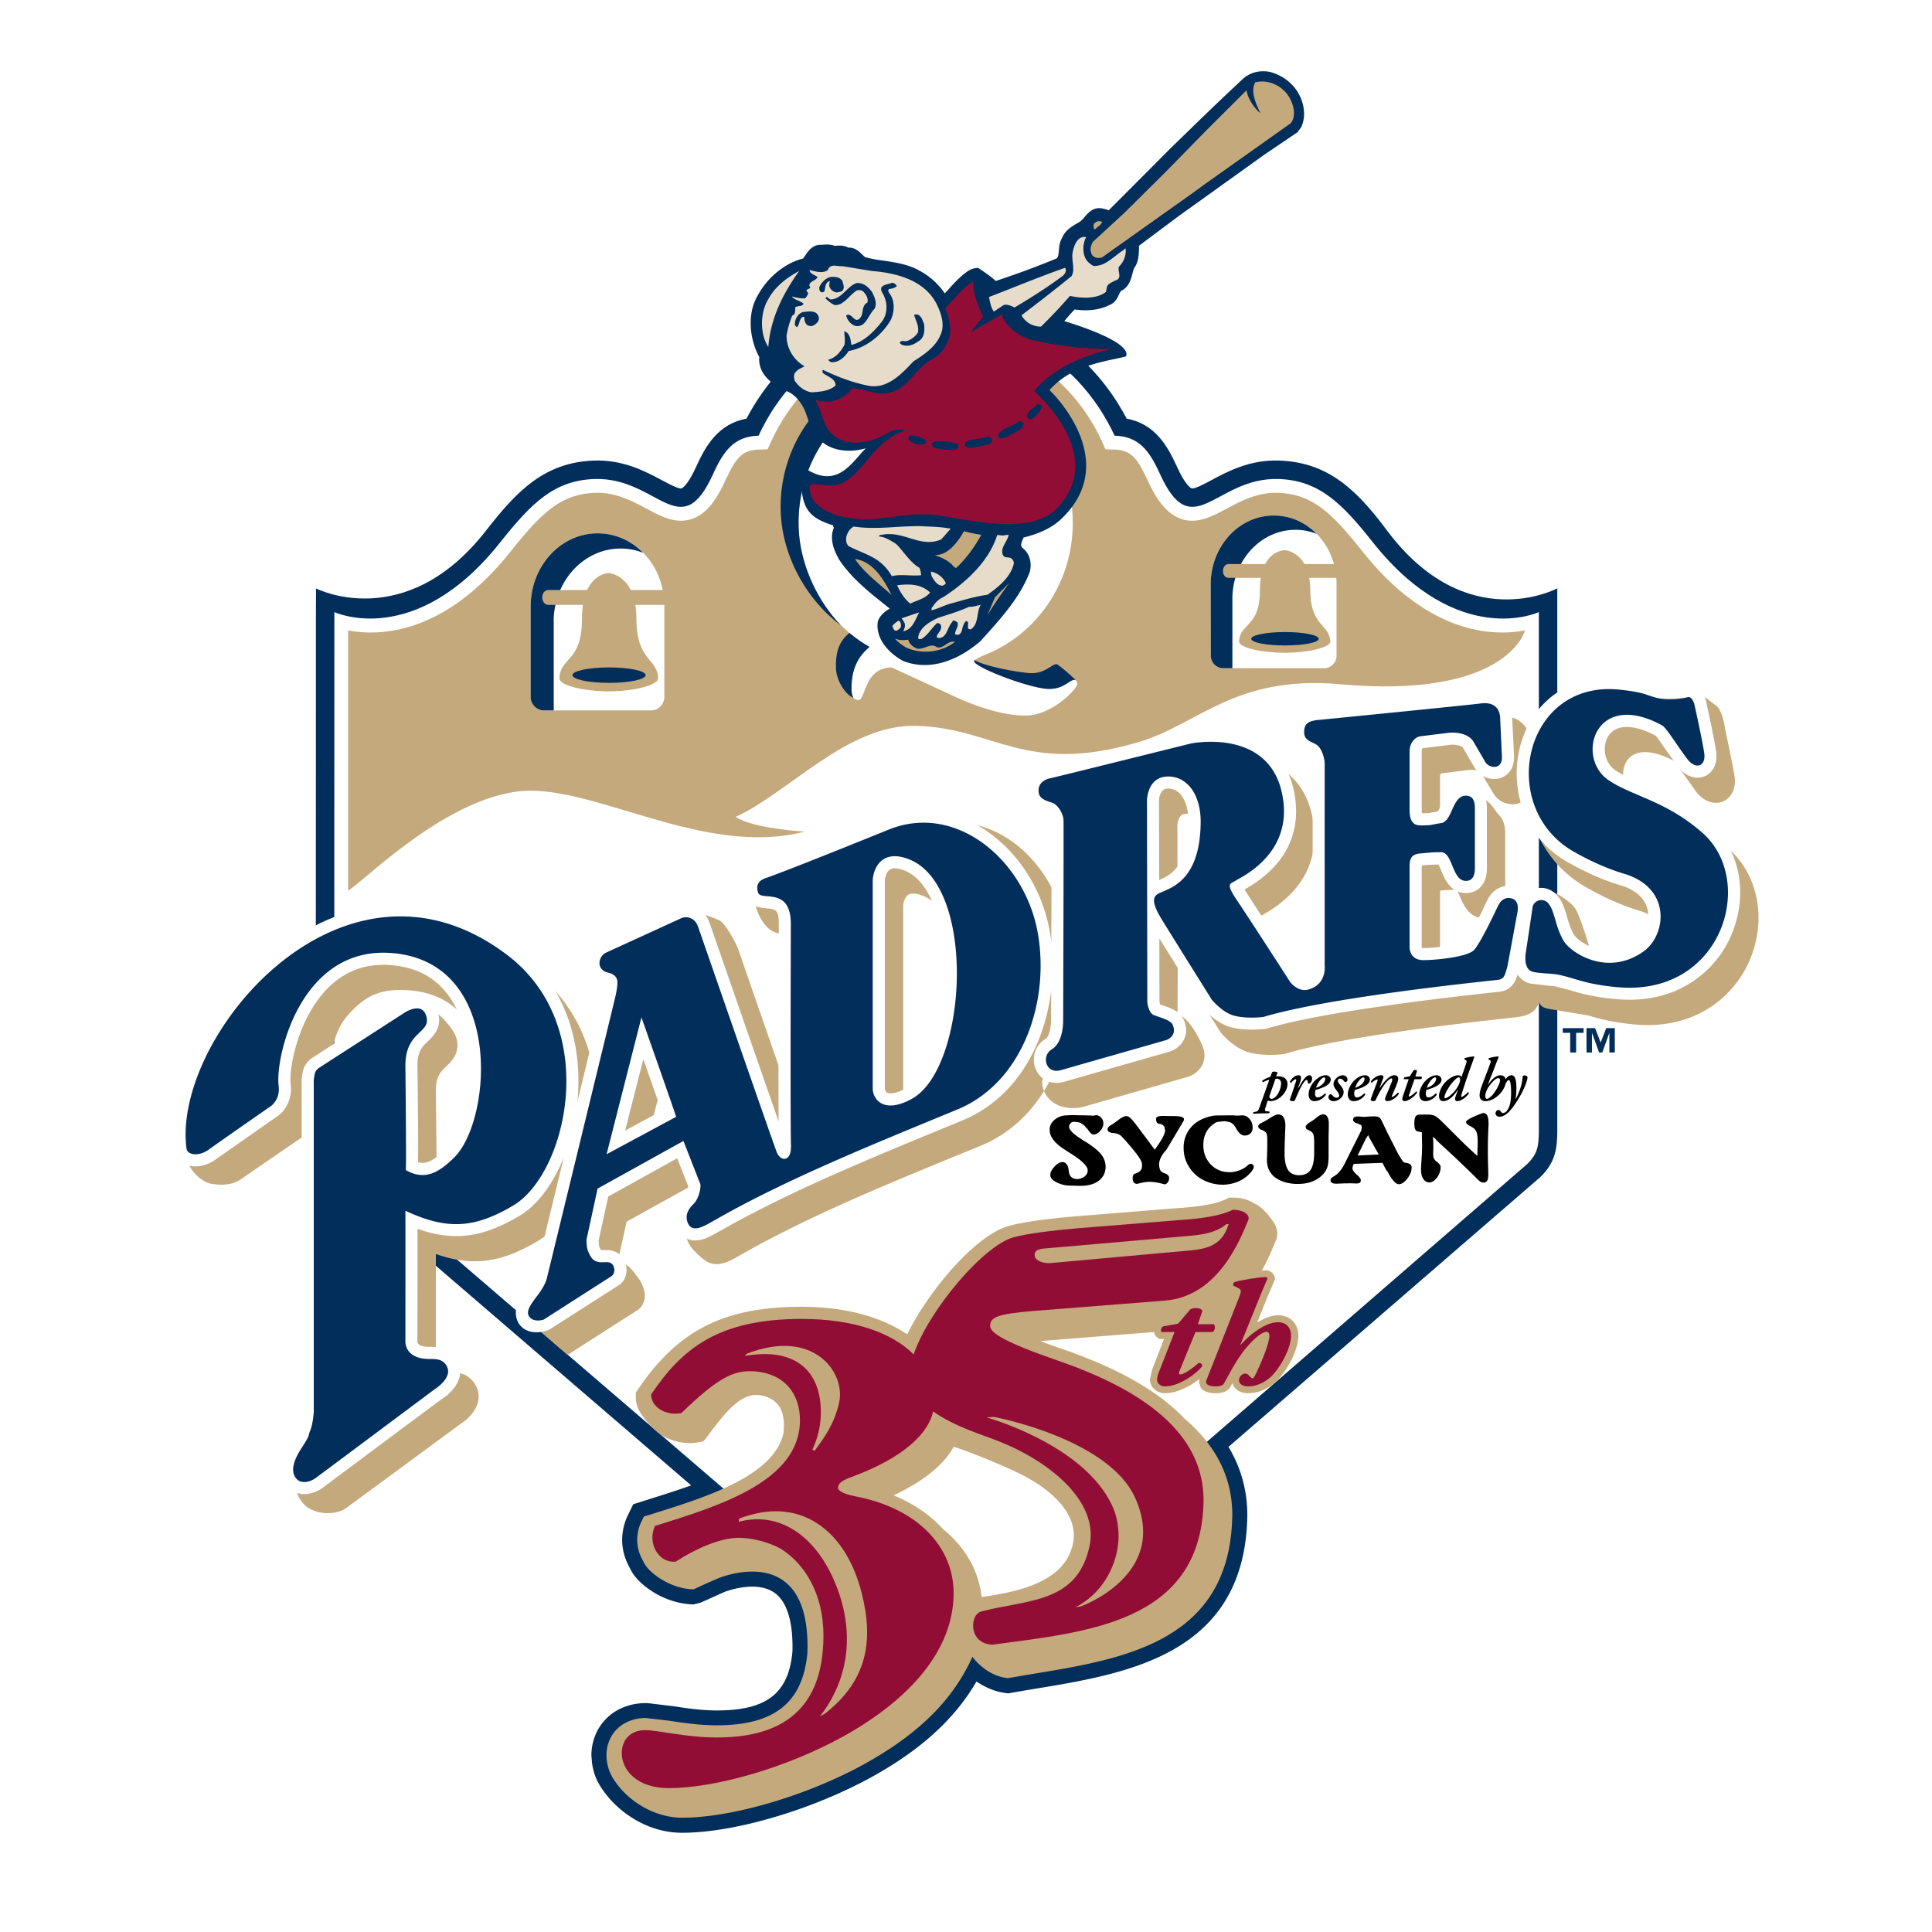
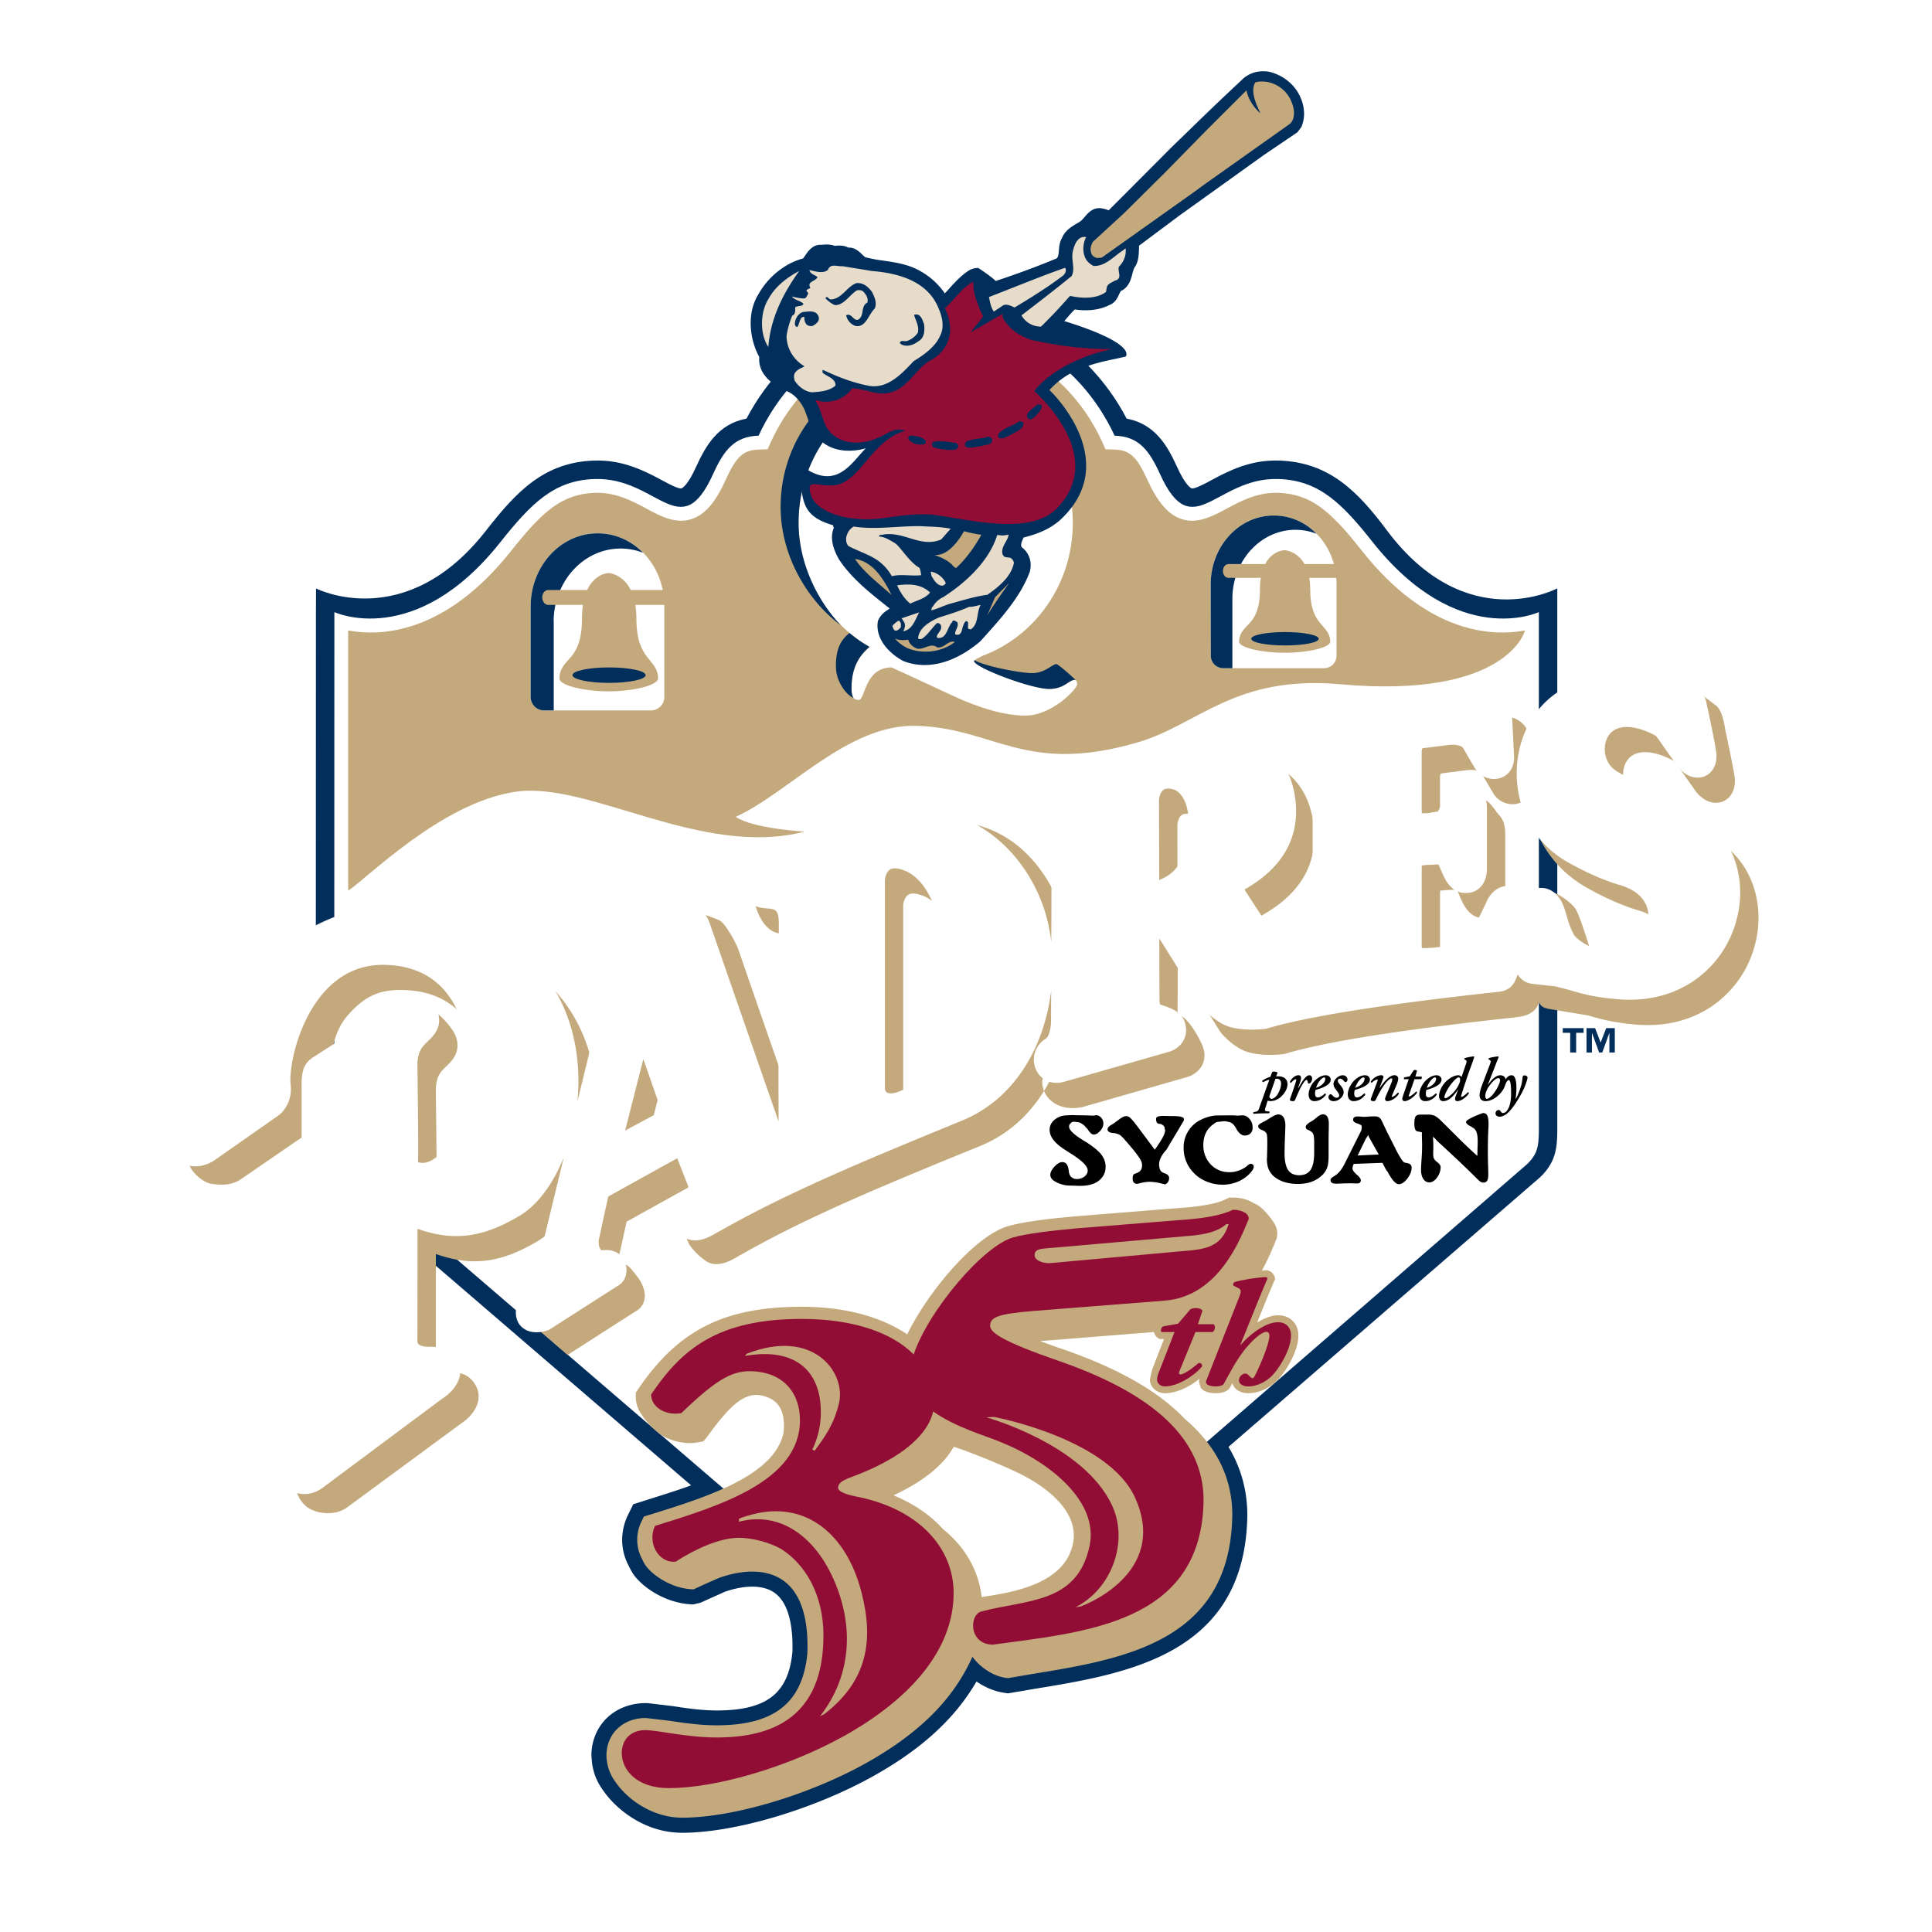
<svg xmlns="http://www.w3.org/2000/svg" width="2500" height="2500" viewBox="0 0 192.756 192.756">
  <g fill-rule="evenodd" clip-rule="evenodd">
    <path fill="#fff" d="M0 0h192.756v192.756H0V0z" />
    <path d="M62.79 156.375c0-.024-.015-.035-.015-.061-.011-.014-.025-.025-.036-.05l.051.111z" fill="#022e5c" />
    <path d="M127.924 129.773c.279-.644.908-2.17.908-2.17l-.291-.793a2.351 2.351 0 0 0-.568-.857c.254-.543.455-1.022.619-1.401 0-.011.254-.629.254-.629l.035-.304a6.8 6.8 0 0 0 .055-.49v-.064c0-.743-.27-1.461-.797-2.194-.781-1.083-1.539-1.751-2.281-2.105-.793-.503-1.779-.782-2.852-.782h-.73l-.656.329c-.24.125-1.248.529-4.186.718h.1l-.365.025-9.945.808c-3.191.279-5.512.604-6.912.983-3.642.947-8.032 6.129-10.376 10.215-2.734-1.427-6.126-2.185-9.936-2.185-8.195 0-13.289 2.574-17.563 8.864l-.504.747v.879c0 .947.315 1.869.883 2.663.604.907 1.451 1.715 1.991 2.145 1.326 1.032 3.431 1.522 5.107 1.197-.014 0 .315-.051.315-.051.014 0 .758-.139.758-.139l.718-.883.04-.039c2.355-3.253 3.252-3.742 4.056-3.532.393.104.922.243.922 1.477 0 .153-.014.314-.039.493-.805 3.417-7.338 5.447-12.102 6.934h.025c-.154.039-.379.114-.808.254l-.618.189-.568 1.158a5.713 5.713 0 0 0-.54 2.395c0 .933.239 1.854.704 2.688.189.415.429.808.719 1.133 1.111 1.276 3.292 2.574 5.686 2.624.025 0 .719-.176.719-.176s2.334-1.047 2.384-1.071c.583-.215 3.306-1.123 5.007.1 1.437 1.033 1.777 3.381 1.777 5.357 0 .189 0 .368-.011.543-.394 4.136-2.574 5.826-7.552 5.826-1.566 0-3.152-.239-4.428-.443h-.061c.01 0-2.409-.29-2.409-.29H64.44c-1.551 0-2.952.544-3.946 1.541-.958.958-1.49 2.27-1.49 3.692l.064.771.064.364.061.275c.014.039.025.079.025.079l.054.214c.2.654.529 1.283.968 1.866 1.352 1.916 4.2 4.135 7.817 4.135 5.232 0 13.038-2.309 18.979-5.601 4.878-2.709 8.22-5.761 10.39-9.492.768.528 1.701.958 2.645 1.108.039.014.494.078.494.078l2.598-.443c9.242-1.512 20.75-3.378 21.27-16.756l.014-.554c0-4.149-1.766-7.756-5.232-10.733-.178-.189-.367-.35-.557-.539.129-.05.238-.104.354-.154.555.469 1.336.733 2.258.733.744 0 1.299-.165 1.727-.39.455.225.973.39 1.537.39 1.881 0 3.457-1.083 4.301-2.095 1.021-1.197 2.193-3.277 2.193-5.168-.003-1.854-1.313-3.277-3.104-3.467zm-13.299 4.904l-.115-.089s.061.039.1.078c.015 0 .015.011.015.011zm-.443-.2l-.668 1.712s-.012.029-.012.04a37.976 37.976 0 0 0-2.953-1.462c.719-.05 2.459-.19 3.633-.29zm-8.551 18.72c0 .154-.01.294-.035.443l-.049.24c-.029.064-.191.518-.215.593-.947 1.991-3.871 2.749-6.205 3.152-.604-2.373-1.98-4.478-4.035-6.179a14.61 14.61 0 0 0-2.788-2.295c1.44-.919 2.573-1.931 3.417-3.027 2.119.758 5.232 2.119 5.916 2.534l.035.028.039.011c.684.38 3.92 2.232 3.92 4.5z" fill="#022e5c" />
    <path d="M60.241 178.746v-.025c-.011-.015-.025-.015-.025-.025l.025.05zM117.434 119.029zM62.839 142.054l-.025-.024a.095.095 0 0 0-.025-.051l.05.075zM155.033 115.424l.039-.114c-.016.014-.025.054-.025.063-.014.025-.014.04-.014.051z" fill="#022e5c" />
    <path d="M155.373 58.699s-9.029 4.854-16.984-5.761c-2.949-3.949-5.797-6.823-10.766-6.987-2.938-.1-5.133 1.086-6.734 1.94-.682.369-1.715.922-2.004.833-.051-.025-.604-.25-1.486-2.22-.934-2.041-2.17-4.21-4.994-4.739-1.865-3.592-7.287-11.398-18.849-11.412H93.341c-11.576.014-16.983 7.82-18.864 11.412-2.824.529-4.06 2.698-4.993 4.739-.883 1.97-1.426 2.195-1.487 2.22-.29.089-1.312-.464-1.995-.833-1.612-.854-3.807-2.041-6.73-1.94-4.982.165-7.756 3.103-10.783 6.987C40.433 63.274 31.53 58.71 31.53 58.71l-.011 2.359-.014 51.835c0 .1-.011.339-.011.339 0 .644.1 1.272.314 1.891l.657 1.991s.251-.125.365-.176c.125.189.264.365.414.52l.064.061 57.911 49.818 8.195-2.963 54.141-46.842.051-.039c1.012-.933 1.35-1.852 1.439-2.131.301-.857.314-1.79.326-2.408V58.699h.002z" fill="#022e5c" />
    <path d="M153.531 112.929v-51.86s-8.041 3.782-16.58-6.984c-3.037-3.835-5.332-6.165-9.393-6.294-6.291-.2-8.574 6.694-11.84-.529-1.059-2.32-2.092-3.72-4.516-3.795-1.436-3.138-6.24-11.259-17.663-11.272h-.2c-11.412.014-16.229 8.134-17.652 11.272-2.434.075-3.467 1.476-4.528 3.795-3.252 7.223-5.533.329-11.837.529-4.061.129-6.344 2.459-9.396 6.294-8.521 10.766-16.566 6.984-16.566 6.984l-.014 51.86c0 .101-.011.215-.011.314 0 .454.076.894.215 1.312l.189-.089c.176.683.454 1.351.794 1.69l58.554 50.334 7.552-5.762 7.842-1.576 1.92-6.623 41.947-36.373c.756-.708.945-1.361.945-1.361.213-.579.228-1.326.238-1.866z" fill="#fff" />
    <path d="M152.145 62.899c-3.139.59-9.621.454-16.275-7.959-3.088-3.906-5.033-5.658-8.35-5.772-2.066-.064-3.682.807-5.104 1.562-1.451.782-2.953 1.59-4.564 1.047-1.312-.454-2.359-1.666-3.393-3.935-1.047-2.305-1.754-2.949-3.291-2.988l-.873-.025-.35-.783c-1.426-3.149-5.9-10.451-16.405-10.476h-.2c-10.504.025-14.968 7.327-16.405 10.476l-.354.783-.857.025c-1.551.039-2.255.683-3.303 2.977-1.022 2.28-2.069 3.492-3.392 3.946-1.612.543-3.113-.265-4.564-1.047-1.412-.755-3.027-1.626-5.093-1.562-3.317.114-5.257 1.866-8.36 5.772-6.659 8.414-13.127 8.549-16.276 7.959v25.958c1.737-1.072 9.318-8.824 16.755-9.872 7.327-1.032 18.535 6.645 28.785 3.986 0 0-5.157-.29-6.873-1.476 5.282-2.395 11.158-9.254 17.992-9.078 7.82.189 10.869 4.968 22.191 1.626 5.977-1.766 9.621-6.719 20.125-5.775 16.568 1.49 18.434-5.269 18.434-5.369z" fill="#c4a97c" />
    <path d="M155.336 112.311z" fill="#022e5c" />
    <path d="M107.197 67.838c-.469 0-1.086.897-2.484.897-1.766 0-7.527-2.145-7.527-2.788 0-.1.314-.25.818-.504 5.273-1.966 9.029-7.162 9.029-13.288 0-7.806-6.129-14.135-13.682-14.135-7.552 0-13.678 6.33-13.678 14.135 0 5.333 2.859 9.972 7.073 12.381-.558.528-1.791 1.54-1.791 4.11 0 .608.036 1.187.719 1.187.679 0 .554-3.242 3.288-3.242.028 0 6.544 3.027 6.544 3.027 3.734 1.662 5.89 1.776 6.824 1.776 2.607 0 5.143-2.659 5.143-3.138 0-.229-.086-.418-.276-.418z" fill="#fff" />
    <path d="M84.956 68.646c0-2.57 1.233-3.582 1.791-4.11a12.598 12.598 0 0 1-1.994-1.387c-.579.504-1.423 1.247-1.348 3.517.05 1.361 1.047 2.698 1.74 2.952-.153-.229-.189-.618-.189-.972zM79.673 52.155c0-7.806 6.126-14.135 13.678-14.135 2.988 0 5.75.997 8.006 2.687-2.494-2.637-5.951-4.274-9.783-4.274-7.566 0-13.692 6.341-13.692 14.146 0 4.739 2.559 9.243 6.011 11.812-2.433-2.559-4.22-6.365-4.22-10.236zM105.406 66.262c-.469 0-1.086.897-2.473.897-.943 0-4.514-.619-5.697-1.287-.039.025-.051.051-.051.075 0 .644 5.762 2.824 7.527 2.788 1.588-.025 1.965-.997 2.584-.897.075.015-1.7-1.576-1.89-1.576z" fill="#022e5c" />
    <path d="M100.045 53.717c0 2.484-2.344 4.489-5.243 4.489-2.888 0-5.232-2.005-5.232-4.489 0-2.483 2.345-4.488 5.232-4.488 2.899 0 5.243 2.004 5.243 4.488z" fill="#c4a97c" />
    <path d="M129.613 9.424v.014-.014zM82.118 44.16c-.014 0-.014-.011-.024-.011 0-.015-.015-.015-.015-.015l.039.026zM75.638 29.396c0-.011 0-.011.011-.011v-.014l-.011.025z" fill="#022e5c" />
    <path d="M129.613 9.438c-.553-1.086-1.641-1.93-2.898-2.258l-.014-.011h-.025c-1.098-.204-2.119.111-2.838.858a295.215 295.215 0 0 0-4.979 4.753l-2.07 2.006c0 .01-4.889 4.914-6.176 6.2a2.536 2.536 0 0 0-.568-.175c-.932-.214-1.451.39-1.828.833-.162.189-.326.375-.504.489l-.189.114c-.566.329-1.26.733-1.562 1.487-.24.403-.289.847-.314 1.236-.039.415-.064.68-.24.818a87.236 87.236 0 0 1-6.064 2.245c-.494-.49-1.74-1.297-1.74-1.297s-.391-.04-.883.214c-.769.479-1.362 1.123-1.93 1.741-.165.2-.35.39-.529.579a7.173 7.173 0 0 0-2.509-2.259c-1.108-.629-2.384-.829-3.617-1.008a15.367 15.367 0 0 1-1.815-.339c-.09-.075-.229-.2-.229-.2-.339-.343-.818-.808-1.461-.758-.429-.254-.947-.214-1.351-.179-.415-.16-.894-.15-1.283-.1-.883-.075-1.336.593-1.654 1.047-.075.114-.15.215-.211.314-1.766.443-3.507 1.83-4.479 3.596-.529.858-.758 1.852-.758 2.859a7.19 7.19 0 0 0 .872 3.406c-.015.024-.025.064-.025.064v.136c0 1.276.894 2.334 2.674 3.153 1.272.429 1.877 1.944 1.891 1.969.011.025.265.729.265.729.278.847.593 1.805 1.526 2.448 1.197.943 2.898.982 4.285.579-1.337 1.312-2.724 3.96-5.737 2.194-.908-.529-.729 1.287-.729 1.287.15 2.534.804 3.478 3.228 4.21-.064.15.061.214.061.214-.15.329-.2.654-.2.983 0 .758.315 1.487.644 2.094v.011l.011.025c1.223 1.88 2.977 3.277 4.679 4.629 0 0 .214.175.429.339-.415.265-.894.579-1.147 1.173l-.04.064v.075a2.168 2.168 0 0 0-.036.39c0 1.565 1.272 2.827 2.545 3.52l.028.011.036.015c2.345.908 5.058.215 7.626-1.955l.025-.025.24-.264c1.83-2.03 3.734-4.125 4.678-6.619l.014-.04.012-.036c.049-.214.078-.429.078-.643 0-.719-.318-1.351-.871-1.766a.413.413 0 0 1-.076-.239c0-.179.09-.404.24-.743 1.477-.369 2.748-.908 3.721-1.816 5.822-5.472-.115-11.93-1.137-12.898 1.551-1.716 3.48-2.499 6.658-3.128l.943-.214s1.275-1.248-6.125-3.542c.049-.04.139-.154.139-.154.289-.339.58-.679.908-1.007 1.246.199 2.52.05 3.467-.443.553-.211.768-.665.932-1.008.125-.275.189-.404.314-.454l.059-.011.051-.04c.617-.415.783-1.058.918-1.562.078-.289.141-.568.279-.757l.025-.025.014-.025c.314-.543.326-1.162.352-1.716v-.314c.377-.278 4.033-3.013 4.033-3.013-.01.011 8.426-6.04 8.426-6.04l3.352-2.27.365-.493.027-.05c.176-.404.266-.844.266-1.298a4.12 4.12 0 0 0-.495-1.915zM87.261 44.414l-.05.025c.015 0 .015-.014.025-.014 0 0 .014 0 .025-.011zm8.11 12.266a1.645 1.645 0 0 1-.393-.34l-.025-.039-.036-.025c-.493-.454-1.097-.693-1.666-.893.1 0 .2 0 .304-.025 1.183-.09 2.205-1.591 2.62-2.359.064.014 1.036.278 1.729.354-.492.932-1.515 2.444-2.533 3.327zm3.024-3.288l.014.062c-.014 0-.014.014-.025.024.011-.025.011-.05.011-.086zm-4.715-.593zm17.752-18.156z" fill="#022e5c" />
    <path d="M93.591 55.358h-.036l-.015.01.051-.01zM100.123 30.442c-.104.215.012.329.076.579.768 1.198 1.965 2.095 3.213 2.499 2.598.593 5.297 1.158 8.061 1.123-1.906-1.262-4.102-1.805-6.32-2.27.633-.658 1.162-1.437 1.867-2.094 1.135.253 2.447.179 3.43-.34.744-.239.58-1.197 1.297-1.476.758-.515.568-1.526 1.062-2.194.34-.579.238-1.387.301-2.041l4.225-3.167 8.447-6.051 3.289-2.22.264-.364c.395-.883.215-1.941-.213-2.738-.516-1.018-1.512-1.701-2.545-1.979-.883-.175-1.756.078-2.359.722-2.395 2.23-4.678 4.475-7.033 6.744l-6.494 6.505c-.215-.189-.494-.274-.77-.339-.932-.215-1.211.818-1.904 1.261-.555.325-1.297.679-1.551 1.362-.48.668-.025 1.776-.758 2.306a93.2 93.2 0 0 1-6.516 2.397c-.559-.643-1.236-1.122-1.969-1.386-.166 1.083.338 2.03.643 2.974.113.264.279.529.354.768l-1.072 1.351c.707-.354 1.387-.847 2.006-1.287l.969-.645zM83.19 25.085c.454-.025.983-.104 1.312.215.643-.229 1.097.529 1.562.883 1.791.479 3.807.389 5.422 1.312 1.865 1.019 3.267 2.849 3.252 5.028-.075 1.337-.918 2.56-2.145 3.167-1.547.919-2.355 2.884-4.135 3.377-1.498.468-2.709-.39-4.146-.404-.808 1.072-2.12 1.615-3.481 1.337-.414-.114-.783-.265-1.147-.568l-.025.039c-.265-.265-.629-.629-.922-.908-1.083-.493-2.47-1.337-2.456-2.749l.076-.179c-1.012-1.676-1.312-4.235-.24-5.976.893-1.612 2.534-3.013 4.325-3.392.464-.479.729-1.397 1.551-1.287.364-.048.858-.084 1.197.105z" fill="#022e5c" />
    <path d="M101.535 54.968c-.467-.568-.049-1.251.176-1.805-.543.125-1.098.204-1.666.265l-1.676-.15.039.176c-.682 1.426-1.666 2.887-2.988 3.896-.304-.165-.632-.365-.872-.669-1.172-1.072-3.112-.768-3.92-2.219.933.203 1.905.518 2.874.354 1.047-.061 1.501-1.047 1.93-1.841-1.097-.114-2.18-.214-3.263-.304-2.423-.036-5.221.243-7.516-.239-.189-.111-.404-.226-.604-.34l-.343.769c-.389.872.015 1.83.419 2.588 1.347 2.08 3.466 3.606 5.332 5.118l.089.304c-.493.365-1.161.604-1.426 1.233-.2 1.451 1.033 2.698 2.22 3.341 2.56.998 5.157-.225 7.074-1.851 1.84-2.03 3.846-4.189 4.803-6.698.178-.731-.028-1.488-.682-1.928z" fill="#022e5c" />
    <path d="M110.939 34.832c-2.596.024-5.547-.354-7.992-.908-1.172-.379-2.105-.958-2.824-2.069-.039-.15-.178-.34-.088-.543 0 0-2.902 1.68-3.203 1.841l1.248-1.562c-.064-.225-.227-.479-.33-.732-.25-.754-.629-1.512-.629-2.345a1.754 1.754 0 0 1-.014-.415c-1.147.629-1.866 1.776-2.834 2.659.34.683.54 1.437.529 2.245-.064 1.247-.847 2.395-2.005 2.963-1.451.857-2.206 2.712-3.871 3.167-1.412.44-2.548-.368-3.896-.379-.758 1.008-1.994 1.526-3.267 1.261a4.895 4.895 0 0 1-.429-.139l.403.844c.404.958.529 2.105 1.512 2.763 1.162.933 3.042.808 4.324.2.883-.314 1.73-1.157 2.738-.704-3.517.983-4.578 5.533-7.427 5.458-1.223.015-2.155-.454-2.105.304.064 1.841 2.255 2.598 3.517 2.863 3.506.629 4.778-.419 8.51-.279 3.456.365 9.901 2.284 12.684-.653 4.414-4.644-.504-9.976-2.305-11.666 1.817-2.259 5.135-3.646 7.754-4.174z" fill="#920d36" />
    <path d="M128.855 10.167c.279.618.418 1.626-.135 2.169l-8.359 5.926-1.387 1.007-9.055 6.434c-.254.025-.492.085-.717-.064-.344-.15-.355-.494-.404-.793.035-.254.111-.504.238-.718l3.129-2.877 4.07-4.035 4.125-4.21 4.006-3.996c.104.729.682 1.701 1.391 2.295-.318-.683-1.072-2.13-.52-3.088 1.49-.381 3.079.538 3.618 1.95zM88.952 59.368c-1.272-1.172-2.685-2.169-3.646-3.596 1.841.254 2.902 2.105 3.646 3.596zM98.508 61.373l.77-1.791 1.4-1.412c-.744 1.044-1.487 2.105-2.17 3.203zM90.617 63.817c.075.415.54.793.934.908.693.075 1.322-.619 1.926-.15.708.175 1.097-.732 1.791-.529-1.283 1.008-3.163 1.258-4.739.615a3.942 3.942 0 0 1-1.247-.958c.402.19.892.19 1.335.114z" fill="#c4a97c" />
    <path d="M100.842 55.672c-.328-.125-.607.039-.797-.329-.25-.754.455-1.272.594-1.991-.199.025-.404.05-.594.075-.189-.011-.363-.036-.553-.05-.795 2.584-3.103 4.739-5.397 6.205-.439.2-.844.579-1.072 1.019 0-.036-.01-.05-.036-.061l-.075.354c.629-.14 1.233-.468 1.876-.658 1.226-.329 2.423-.719 3.72-.894 1.123-.783 2.371-1.791 2.648-3.167-.023-.224-.125-.363-.314-.503zM87.011 27.04c2.634.211 5.522 1.008 6.62 3.692.354.818.618 1.841.189 2.712-.468 1.147-1.651 1.966-2.673 2.595-1.236 1.327-2.673 2.828-4.553 2.434-1.587-.314-3.063-.894-4.5-1.576-.05.075-.025.189-.025.289.454.394 1.337.583 1.287 1.287-.633.543-1.491.607-2.334.668-.708-.061-1.347-.568-1.741-1.172-.075-.265-.125-.654.115-.858.239-.314.579-.378.869-.568-1.083-.629-1.791-1.776-1.791-3.049a8.978 8.978 0 0 1 .568-2.005c.329-.125.304-.493.29-.808.24-.226.708-.051.833-.379-.329-.314-.819-.34-1.123-.669v-.05c.39.114.872.204 1.262.189.175-.125.24-.314.329-.479 0-.15-.24-.24-.14-.379l.364-.189c-.403-.643.519-.643.708-1.072-.204-.225-.719-.275-.808-.705.604.115 1.297.39 1.841-.014.253-.704.972-.314 1.451-.379l2.962.485zM100.123 30.442c.377-.125.756.075 1.094.24 1.631-.973 3.256-1.991 4.818-3.164.215-.189.379-.453.266-.746l-.051-.05c-2.559.897-5.057 1.944-7.578 2.913.102.504.191 1.037.48 1.451l.971-.644z" fill="#e6dcc9" />
-     <path d="M109.971 22.158c-.025.039-.139.203-.139.203-.176.226-.379.29-.58.529-.178-.075-.113-.214-.154-.354 0 0 .016-.2.08-.24.25-.314.639-.214.639-.214s.079.016.154.076z" fill="#c4a97c" />
    <path d="M108.369 23.659c-.344.618-.393 1.512-.049 2.155.148.289.479.568.777.718 1.197.064 2.031-.983 2.988-1.576.064-.1.154-.1.215-.186.09.679-.176 1.361-.668 1.841-.16.49.404 1.197-.4 1.387-.279.175-.684.29-.797.629l-.086.493c-.947.743-2.51.644-3.596.4a53.76 53.76 0 0 1-2.889 3.066 2.21 2.21 0 0 1-1.951-1.122c1.678-1.286 3.389-2.599 5.004-3.921.404-.783-.113-1.68.141-2.548.126-.567.489-1.511 1.311-1.336zM76.657 34.617c-.844-1.251-.844-3.417 0-4.768.657-1.248 1.88-2.181 3.077-2.81-1.627 2.271-2.862 4.726-3.077 7.578zM94.359 58.17c-.01.1-.189.225-.325.264-.543 0-.857-.568-1.097-.972l-.075-.429c.615.09 1.233.544 1.497 1.137zM92.797 59.114c-.519.644-1.312.769-1.98 1.112-.593-.479-1.008-1.162-1.312-1.83 1.248-.165 2.395-.125 3.292.718zM96.868 62.785c-.125.01-.325-.025-.289-.204-.036-.214.114-.529-.15-.618-.214.064-.264.343-.354.507-.1.3-.089.694-.429.854-.086-.025-.354.089-.354-.136.04-.394.393-.708.214-1.122-.15-.051-.415-.329-.504 0-.515.514-.515 1.687-1.447 1.576-.129-.04-.09-.189-.054-.265.154-.304.493-.568.378-.972-.075-.165-.225-.279-.403-.229-.529.494-.908 1.187-1.537 1.576-.14-.025-.24.079-.339-.075.075-1.047 1.197-1.676 2.065-2.065 1.022-.318 2.045-.633 3.027-1.072.415.025.758-.125 1.147-.189-.439.768-.163 1.879-.971 2.434zM90.099 62.974c.164-.239.253-.582.125-.872l-.265-.415 1.755-.594c-.379.655-.668 1.766-1.615 1.881zM89.859 62.606c-.125.128-.253.279-.453.318-.254.011-.29-.293-.379-.454.165-.253.404-.403.643-.557.228.164.253.443.189.693zM91.9 52.495c-2.23-.036-4.524.379-6.719.039-.415.226-.669.644-.758 1.108-.025.314.014.619.243.843.908.482 1.891.783 2.749 1.326a4.743 4.743 0 0 1 1.562 1.676c.922-.24 1.941.014 2.923-.1a2.484 2.484 0 0 0-.161-.732c-1.047-.579-1.955-2.194-2.484-2.484-.747-.454-1.072-.604-1.552-.644 0-.225.265-.125.39-.189 2.144-.364 3.746 1.362 5.812.483l.947-1.073c-1.222-.228-2.105-.189-2.952-.253z" fill="#e6dcc9" />
-     <path d="M84.048 28.034c.061.279.225.608.061.883-.111.24-.39.179-.594.265a.896.896 0 0 1-.729-.515c-.115-.189 0-.453 0-.632-.469.154-.43.632-.529 1.008-.039.115-.214.128-.304.115-.215-.09-.215-.329-.215-.504.254-.529.743-1.059 1.376-1.033.366-.002.719.084.934.413zM89.48 28.538c-.214.214-.504.254-.793.304-.125.114-.025.278.025.389.604.744.543 1.895.15 2.713-.894 1.512-2.495 2.784-4.196 3.077-.378.615-1.047 1.222-1.815 1.097-.064-.114-.214-.104-.189-.243.704-.151 1.257-.844 1.576-1.448.125-.443 0-.933 0-1.387.579.215.64.869.693 1.373 1.208-.265 2.295-1.336 3.074-2.355.493-.644.568-1.666.239-2.398-.075-.351-.479-.629-.275-1.033.275-.265.679-.265 1.033-.415.214.011.378.161.478.326z" fill="#022e5c" />
    <path d="M86.997 29.12c.239.489.543 1.098.265 1.677-.629.593-.883 1.94-1.931 1.715-.464-.154-.818-.593-.907-1.047.543-.329.797.754 1.286.364.544-.439.14-1.272.833-1.65.1-.444-.125-.794-.439-1.112-.179-.136-.394-.136-.607-.1-.654.418-1.033 1.072-1.712 1.387-.189.05-.429.153-.619.024-.29-.135-.558-.375-.808-.604.165-.364.305.1.519.1 1.108-.036 1.601-1.272 2.559-1.626.703-.075 1.182.379 1.561.872zM81.45 31.25c.2.189.314.44.214.718-.089.239-.364.429-.579.543-.203.05-.443.01-.593-.115a.923.923 0 0 1-.229-.743c-.165-.104-.34.05-.39.2-.15.254-.14.579-.354.783a.35.35 0 0 1-.214-.354c.025-.479.304-.972.783-1.147.429-.038 1.008-.163 1.362.115zM92.193 32.323c.075.618.061 1.387-.568 1.726-.454.354-1.097.594-1.666.329-.061-.025-.114-.104-.189-.154.1-.364.493-.1.758-.214.404-.15.818-.454 1.047-.829.15-.668-.229-1.201-.379-1.78.165-.025.305-.05.454.025.354.228.39.579.543.897zM103.955 40.493c-.039.325-.238.604-.453.818-.24.2-.504.629-.834.493-.189-.09-.273-.329-.164-.493.189-.39.668-.618.973-.958.164.001.388-.024.478.14zM102.125 42.23c-.035.658-.803.822-1.246 1.151-.404.136-.834.515-1.234.29-.088-.104-.088-.318 0-.418.541-.594 1.412-.744 2.066-1.233.164.01.305.049.414.21zM92.254 43.86c.153.125.178.375-.051.454-.568.125-1.211-.039-1.562-.479-.089-.164.061-.354.214-.394.505.05.995.115 1.399.419zM98.977 43.86c.086.125-.064.2-.064.325l-.24.154c-.693.11-1.375.34-2.079.325-.126-.061-.329-.086-.329-.265.015-.15.064-.3.215-.379.642-.275 1.425-.214 2.093-.454.163.015.374.105.404.294zM95.42 44.21c.189.104.25.393.086.543l-.175.101c-.793.1-1.562-.025-2.255-.25-.029-.128-.165-.264-.079-.418.443-.3 1.097-.11 1.601-.11l.822.134zM157.996 103.043h-.744v1.966h-.594v-1.966h-.742v-.468h2.08v.468zm3.113 1.966h-.541v-1.966l-.707 1.966h-.314l-.719-1.966v1.966h-.543v-2.434h.857l.555 1.439.557-1.439h.855v2.434z" fill="#022e5c" />
    <path d="M127.51 111.188a.61.61 0 0 1 .543.278c.125.186.189.465.189.83 0 .128-.016.503-.039 1.121a42.84 42.84 0 0 0-.041 1.666c0 .769.129 1.312.354 1.651.23.34.594.518 1.098.518.52 0 .908-.178 1.148-.543.238-.354.354-.919.354-1.701v-1.097c0-.165-.016-.314-.025-.443a1.455 1.455 0 0 0-.064-.314c-.061-.164-.25-.314-.555-.439-.074-.04-.125-.051-.125-.064v-.011a.36.36 0 0 1-.078-.215c0-.128.154-.293.453-.479.115-.064.205-.129.27-.165.074-.05.174-.129.314-.239.289-.254.514-.368.693-.368.174 0 .328.079.428.24.102.178.15.403.15.692 0 .039 0 .279-.01.708-.014.429-.014.833-.014 1.223v1.312c0 .468-.041.833-.127 1.097a1.952 1.952 0 0 1-.428.719 2.957 2.957 0 0 1-1.088.719c-.414.164-.906.239-1.447.239-.441 0-.871-.061-1.275-.176a3.275 3.275 0 0 1-.994-.493 2.067 2.067 0 0 1-.607-.768c-.125-.279-.189-.644-.189-1.084v-.038c.016-.051.016-.101.016-.14 0-.086 0-.301.014-.644.01-.325.01-.618.01-.844v-.1c0-.354-.023-.594-.062-.708a.628.628 0 0 0-.266-.289c-.061-.04-.15-.075-.275-.125-.203-.09-.303-.204-.303-.329 0-.14.113-.254.354-.365.061-.039.125-.063.164-.089.189-.09.428-.239.705-.415.364-.228.614-.328.755-.328zM121.443 111.288c-.289 0-.604.05-.957.164a4.03 4.03 0 0 0-.973.43 3.052 3.052 0 0 0-1.422 2.659c0 .443.074.872.238 1.286.164.419.391.783.705 1.122.354.391.793.708 1.326.923a4.21 4.21 0 0 0 1.637.325c.479 0 .922-.086 1.35-.24a3.473 3.473 0 0 0 1.109-.653c.213-.189.363-.354.467-.504.111-.154.164-.279.164-.394a.29.29 0 0 0-.088-.214.328.328 0 0 0-.229-.075c-.076 0-.176.05-.291.153-.125.11-.213.175-.273.214-.23.151-.48.266-.734.34a2.45 2.45 0 0 1-.807.125c-.744 0-1.361-.25-1.865-.768-.49-.519-.744-1.162-.744-1.931 0-.454.076-.857.254-1.211.16-.351.414-.64.744-.869.1-.075.238-.214.453-.239.844-.1.68-.075 1.133.015.266.061.43.25.543.4.051.063.115.179.189.317.25.415.516.629.809.629.238 0 .439-.074.578-.214.15-.15.215-.34.215-.579 0-.329-.09-.618-.305-.857-.199-.24-.439-.365-.717-.365-.051 0-.189.011-.391.025-.189.011-.393-.025-.529-.025-.53 0-1.046.011-1.589.011zM137.924 116.017c.654 1.272.404.683.465.794.467.896.857 1.337 1.172 1.337.279 0 .557-.19.848-.554.275-.365.428-.733.428-1.109 0-.253-.164-.403-.479-.453-.129-.015-.203-.039-.254-.054-.09-.05-.215-.2-.365-.454a8.7 8.7 0 0 1-.553-1.008l-.732-1.447c-.141-.279-.279-.583-.439-.908-.154-.343-.254-.518-.279-.543a.534.534 0 0 0-.254-.189c-.1-.039-.25-.05-.439-.05-.064 0-.203.011-.391.011-.203.025-.367.025-.492.039-.115 0-.266-.014-.443-.025-.16-.014-.264-.014-.301-.014a.542.542 0 0 0-.314.09c-.078.063-.104.149-.104.253 0 .136.129.25.379.34.141.035.24.1.314.125.24.075.164.304.129.579l-1.602 3.202-.025.054c-.264.54-.557.918-.857 1.158-.074.05-.189.125-.303.203-.189.111-.289.226-.289.326.01.139.049.238.148.289.09.064.254.09.504.09.115-.012.293-.012.545-.025.238-.011.428-.011.553-.011.154-.015.33 0 .518 0 .189.011.305.011.34.011.154 0 .254-.025.314-.075.064-.051.104-.14.104-.254 0-.125-.139-.325-.418-.564-.275-.254-.414-.443-.414-.607 0-.062.051-.454.176-.454l2.81-.103zm-2.473-.733l.82-1.677.24-.364c.025.101.061.165.086.226l.961 1.716-2.107.099zM141.883 112.979l-.139-.039c-.24-.05-.404-.05-.492-.164-.09-.111-.141-.34-.141-.704 0-.354.051-.593.141-.708.088-.11.252-.164.492-.164h.744c.225 0 .428.039.604.104.178.075.379.226.607.439.176.164.668.658 1.498 1.486a52.927 52.927 0 0 0 2.193 2.095c.016-.164.016-.339.016-.504.01-.528.074-1.298-.064-1.779a.894.894 0 0 0-.266-.44 2.417 2.417 0 0 0-.467-.289c-.227-.125-.34-.254-.34-.379 0-.279 1.625-.883 1.689-.883.201 0 .34.075.43.254.09.176.125.465.125.883 0 .061-.012.34-.035.793a51.023 51.023 0 0 0-.016 3.178c.025.644.025.958.025.982 0 .314-.035.529-.113.654-.076.129-.201.204-.391.189a.525.525 0 0 1-.264-.075c-.09-.05-.229-.175-.404-.354-.305-.301-.768-.769-1.412-1.372-.629-.618-1.377-1.298-2.195-2.056a8.77 8.77 0 0 1-.402-.379 1.02 1.02 0 0 0-.365-.329c.064.04.064.998.064 1.263-.014.175-.014.328-.014.479 0 .164.014.304.064.394.035.1.109.199.225.3.025.015.064.064.125.1.229.179.328.344.328.479 0 .379-.125.732-.363 1.062-.24.314-.504.479-.77.479a.705.705 0 0 1-.594-.354c-.164-.226-.229-.543-.229-.947 0-.161.016-.489.051-1.008.039-.515.053-.958.053-1.322.014-.192-.051-1.414.002-1.364zM106.754 118.287a3.023 3.023 0 0 1-1.412-.365c-.363-.189-.553-.418-.553-.708 0-.25.139-.515.414-.818.279-.304.543-.454.781-.454.355 0 .568.265.631.783.014.075.023.136.023.16.025.215.104.443.305.594.418.314 1.172.115 1.451-.3a.66.66 0 0 0 .125-.404c0-.429-.578-.997-1.715-1.704a20.044 20.044 0 0 1-.465-.301c-.568-.354-.973-.693-1.223-1.022-.254-.314-.393-.668-.393-1.022 0-.403.164-.743.504-1.018.342-.269.742-.43 1.236-.43.189-.014.404-.024.555-.024.479.024 1.285.011 1.891.05.252.024.393-.039.418-.039a.65.65 0 0 1 .527.239c.15.149.23.354.23.579 0 .265-.105.518-.318.747-.215.239-.43.364-.645.364-.213 0-.375-.189-.59-.504-.088-.14-.303-.289-.254-.289.064.01-.453-.419-.668-.43-.279-.014-.553-.139-.758.061-.135.14-.189.215-.189.369 0 .324.43.754 1.277 1.283.238.153.428.264.553.343.684.454 1.162.857 1.412 1.197.264.364.404.754.404 1.197 0 .504-.189.933-.555 1.272-.367.34-.807.504-1.375.582-.562.076-1.081.012-1.624.012zM113.514 112.425c-.34-.454-.594-.747-.734-.883-.148-.128-.289-.189-.424-.189-.18 0-.443.126-.809.415-.229.164-.404.304-.529.378-.039.025-.09.051-.154.09-.238.14-.354.275-.363.429 0 .111.039.189.113.24a.69.69 0 0 0 .365.125c.025.011.064.011.125.011.289.039.529.114.707.253.061.051.24.229.504.529.266.304.568.658.883 1.047.33.415.529.719.619.894.086.179.139.354.125.519 0 .203-.051.379-.15.493-.09.125-.264.226-.492.301-.115.024-.189.078-.227.153a.58.58 0 0 0-.064.301c-.014.189.025.343.102.428.074.104.203.154.34.154.023 0 .164-.039.441-.104.279-.062.568-.101.844-.101.395.015.822.075 1.262.204.115.024.189.051.201.051.104 0 .189-.064.303-.19a.706.706 0 0 0 .141-.418c.01-.226-.141-.39-.43-.489-.074-.025-.125-.051-.164-.064a.628.628 0 0 1-.314-.301 1.637 1.637 0 0 1-.09-.582c.014-.365.203-.779.568-1.233a1.61 1.61 0 0 0 .176-.203l1.654-2.774c.4-.643-.758-.543-1.654-.568-.201 0-1.033-.074-1.045.266 0 .214.012.492.352.528.088-.05.582.204.492.468.305.365-.732 1.741-.973 2.105l-1.701-2.283zM127.318 107.393c.064-.011.127-.011.201-.011.533 0 .934.25.934.779 0 .454-.266.907-.631 1.247a1.645 1.645 0 0 1-1.07.454.76.76 0 0 1-.215-.05c-.051.014-.076.05-.102.114l-.148.493c-.115.325-.129.439.1.454l.25.024c.055.036.039.14-.037.176-.502 0-1.006.014-1.512.05-.062-.025-.078-.125-.023-.164l.174-.036c.291-.039.33-.164.439-.504l.959-2.688c-.201.025-.4.128-.615.239-.078-.011-.104-.1-.078-.15.203-.149.518-.314.797-.379l.176-.464c.039-.051.125-.064.238-.064.139 0 .279.064.305.114l-.142.366zm-.654 1.916a.221.221 0 0 0 .012.203c.039.051.1.125.189.125s.34-.089.555-.39c.254-.378.393-.821.393-1.146 0-.343-.215-.479-.418-.479-.061 0-.102.011-.141.011l-.59 1.676zM129.729 107.911l-.215.629h.035c.18-.329.395-.68.543-.868.189-.24.365-.394.545-.394.199 0 .273.179.273.343 0 .187-.135.49-.324.49-.074 0-.09-.064-.115-.176-.023-.128-.074-.189-.125-.189-.078 0-.213.14-.418.479-.225.364-.479.958-.729 1.536-.039.075-.115.101-.215.101-.129 0-.344-.036-.279-.211.141-.393.443-1.251.605-1.805.039-.101.023-.165-.037-.165-.125 0-.314.179-.467.354-.061 0-.111-.05-.102-.125.15-.279.469-.633.844-.633.331.001.28.355.181.634zM130.561 109.197c0-.453.275-1.15.869-1.59.328-.254.617-.329.844-.329.303 0 .492.214.492.429 0 .543-.832.847-1.512 1.037-.025.074-.049.21-.049.389 0 .226.1.354.264.354.225 0 .439-.14.729-.394.051 0 .1.064.09.129-.328.454-.758.64-1.162.64s-.565-.34-.565-.665zm1.183-1.451c-.225.24-.365.555-.439.783.314-.114.504-.215.693-.418a.712.712 0 0 0 .225-.465c0-.079-.025-.154-.111-.154-.079 0-.214.075-.368.254zM132.537 109.462c0-.139.104-.293.229-.293.051 0 .09.039.141.09.148.164.289.264.465.264.127 0 .238-.085.238-.214 0-.2-.189-.415-.299-.564-.18-.215-.266-.43-.266-.583 0-.25.137-.454.35-.654.18-.14.404-.229.559-.229.289 0 .488.204.488.429 0 .165-.125.254-.188.254s-.102-.025-.141-.075c-.174-.204-.275-.265-.426-.265-.139 0-.213.111-.213.187 0 .203.199.379.314.532.174.239.275.404.264.644 0 .214-.113.439-.34.629a1.03 1.03 0 0 1-.682.25c-.264-.002-.493-.187-.493-.402zM134.467 109.197c0-.453.291-1.15.873-1.59.324-.254.617-.329.857-.329.289 0 .479.214.479.429 0 .543-.822.847-1.5 1.037-.041.074-.064.21-.064.389 0 .226.1.354.277.354.215 0 .439-.14.719-.394.061 0 .115.064.102.129-.33.454-.758.64-1.174.64-.39 0-.569-.34-.569-.665zm1.187-1.451c-.229.24-.365.555-.443.783.318-.114.504-.215.707-.418.15-.15.227-.365.227-.465 0-.079-.037-.154-.111-.154-.091 0-.216.075-.38.254zM139.5 107.621c0 .111-.051.325-.115.49-.113.289-.404.957-.504 1.212-.039.061-.039.114.012.114.104 0 .393-.215.557-.419.086-.011.111.04.111.114-.199.34-.693.729-1.172.729-.111 0-.201-.11-.201-.2 0-.075.025-.15.1-.354.166-.365.379-.883.52-1.248.049-.114.1-.264.1-.354 0-.061-.014-.114-.09-.114-.1 0-.363.189-.643.558-.326.415-.629.982-.934 1.611-.035.075-.109.101-.199.101-.115 0-.33-.036-.279-.211.025-.079.594-1.591.658-1.766.035-.104.049-.179-.025-.179-.129 0-.354.153-.529.314a.101.101 0 0 1-.104-.1c.189-.314.643-.644 1.047-.644.229 0 .254.189.189.314l-.363.947h.023c.379-.543.943-1.262 1.463-1.262.278.004.378.183.378.347zM141.125 107.672l-.553 1.587c-.025.089-.025.139.035.139.1 0 .453-.265.684-.504.061.011.1.05.086.125-.266.404-.869.844-1.248.844-.125 0-.225-.11-.225-.211 0-.089.025-.164.074-.328l.568-1.651h-.469c-.035-.051 0-.165.064-.189l.516-.101.379-.593a.274.274 0 0 1 .152-.04c.086 0 .162.04.188.09l-.162.568h.604c.076.075.025.225-.039.265h-.654v-.001zM141.605 109.197c0-.453.289-1.15.867-1.59.344-.254.633-.329.857-.329.291 0 .494.214.494.429 0 .543-.832.847-1.512 1.037-.029.074-.053.21-.053.389 0 .226.088.354.264.354.229 0 .443-.14.723-.394.061 0 .109.064.1.129-.33.454-.758.64-1.162.64s-.578-.34-.578-.665zm1.198-1.451c-.227.24-.379.555-.439.783.314-.114.504-.215.693-.418.148-.15.225-.365.225-.465 0-.079-.035-.154-.115-.154-.087 0-.214.075-.364.254zM145.814 107.457l.43-1.251c.1-.275.1-.364.014-.429l-.152-.086a.085.085 0 0 1 .023-.114c.154-.064.633-.165.922-.176.025.011.039.036.039.051-.102.3-.178.528-.328.943-.254.644-.832 2.434-.896 2.638-.035.15-.074.239-.086.3-.014.051 0 .104.051.104.074 0 .414-.229.617-.469.061 0 .102.039.102.114-.166.275-.693.779-1.162.779a.206.206 0 0 1-.215-.2c0-.114.039-.239.104-.415l.199-.543h-.014c-.35.528-.854 1.158-1.473 1.158-.264 0-.418-.2-.418-.515 0-.454.314-1.122.797-1.54.414-.351.805-.529 1.133-.529.124.001.265.077.313.18zm-.617.239c-.176.164-.516.54-.719.908-.25.403-.365.719-.365.857 0 .075.039.11.09.11.125 0 .514-.249.832-.604.326-.354.529-.743.615-1.033.064-.254.014-.443-.111-.443-.088.001-.213.076-.342.205zM149.611 109.169c-.455.468-.973.693-1.398.693-.393 0-.594-.239-.594-.579 0-.275.102-.644.266-1.072l.754-1.99c.115-.29.115-.379.014-.443l-.139-.086c-.012-.039-.012-.089.025-.114.152-.064.643-.165.932-.176.025.011.051.036.051.062-.111.289-.215.518-.326.832l-.758 1.931h.016c.365-.519.793-.947 1.223-.947.439 0 .564.314.564.582-.001.338-.177.842-.63 1.307zm-.943-.933c-.344.418-.482.857-.482 1.111 0 .189.078.289.164.289.104 0 .318-.125.543-.378.414-.49.768-1.184.768-1.477 0-.15-.086-.215-.189-.215-.152.001-.466.216-.804.67z" />
    <path d="M151.287 108.351a6.95 6.95 0 0 1-.076 1.272h.025c.229-.391.404-.879.543-1.362a4.49 4.49 0 0 0 .125-.754c.016-.179.102-.214.18-.214.074 0 .16.024.225.061.064.039.09.089.09.153 0 .14-.189.894-.732 1.826-.275.479-.604 1.022-1.033 1.502-.428.468-.783.579-1.033.579-.203 0-.393-.137-.393-.315 0-.214.139-.354.305-.354.1 0 .148.054.213.14.076.1.125.164.215.164s.225-.05.34-.15a1.72 1.72 0 0 0 .363-.732c.09-.304.129-.743.115-1.348-.01-.707-.1-1.061-.225-1.061-.129 0-.266.239-.379.479-.064.039-.154 0-.164-.061.125-.379.389-.897.818-.897.328-.001.466.453.478 1.072z" />
    <path d="M66.281 60.415c-.025-4.035-2.988-7.202-6.659-7.202-3.631 0-6.594 3.167-6.68 7.148v9.182c0 .729.604 1.337 1.336 1.337h10.666c.743 0 1.336-.607 1.336-1.337v-9.128h.001zM133.346 58.206c-.025-3.796-2.811-6.77-6.266-6.77-3.418 0-6.205 2.974-6.291 6.72l.012 7.263a1.24 1.24 0 0 0 1.246 1.247h10.051c.684 0 1.248-.554 1.248-1.247v-7.213z" fill="#fff" />
    <path d="M55.248 61.913l-.01-.036c.086-3.985 3.049-7.148 6.68-7.148.796 0 1.551.15 2.244.425-1.183-1.208-2.773-1.941-4.539-1.941-3.631 0-6.594 3.167-6.68 7.148v9.182c0 .729.604 1.337 1.336 1.337h.968v-8.967h.001zM122.955 59.618v-.036c.09-3.746 2.877-6.723 6.295-6.723.742 0 1.447.14 2.104.404-1.111-1.147-2.607-1.827-4.273-1.827-3.418 0-6.205 2.974-6.291 6.72l.012 7.263a1.24 1.24 0 0 0 1.246 1.247h.908v-7.048h-.001z" fill="#022e5c" />
    <path d="M132.717 63.917c-.102-1.637-1.996-1.448-1.996-5.068 0-3.807-2.533-3.96-2.533-3.96-.35 0-2.484.293-2.484 3.96 0 3.746-1.939 3.277-2.08 5.082v.114c.09.604 2.359 1.083 4.555 1.083 2.244 0 4.549-.503 4.549-1.136-.001-.024-.001-.05-.011-.075z" fill="#c4a97c" />
    <path d="M131.568 63.728c0 .379-1.5.668-3.365.668-1.867 0-3.367-.29-3.367-.668 0-.365 1.5-.668 3.367-.668 1.865 0 3.365.303 3.365.668z" fill="#022e5c" />
    <path d="M134.707 56.97c0 .379-.25.683-.564.683h-11.576c-.314 0-.555-.304-.555-.683 0-.375.24-.694.555-.694h11.576c.314 0 .564.318.564.694zM65.652 67.574c-.104-1.891-2.158-1.677-2.158-5.837 0-4.389-2.734-4.564-2.734-4.564-.394 0-2.698.339-2.698 4.564 0 4.325-2.105 3.781-2.245 5.861v.129c.089.693 2.549 1.248 4.918 1.248 2.434 0 4.928-.594 4.928-1.312 0-.024 0-.064-.011-.089z" fill="#c4a97c" />
    <path d="M64.416 67.359c0 .429-1.641.772-3.646.772-2.016 0-3.656-.343-3.656-.772s1.641-.769 3.656-.769c2.005.001 3.646.341 3.646.769z" fill="#022e5c" />
    <path d="M67.807 59.607c0 .404-.265.743-.604.743H54.708c-.343 0-.607-.339-.607-.743 0-.418.265-.743.607-.743h12.495c.339 0 .604.325.604.743zM172.51 84.722c-2.424-2.145-4.779-3.152-6.672-3.96-1.098-.464-2.041-.869-2.824-1.387-1.172-.779-1.336-2.406-.744-3.392.744-1.233 2.523-1.258 4.74-.061.215.225.732.969 1.086 1.487l1.107 1.562c.924 1.176 1.994 1.276 2.699.986.871-.368 1.312-1.326 1.162-2.448-.189-1.262-.908-4.55-.934-4.689-.051-.314-.264-2.03-.998-2.483L169.383 69c-.369.1-1.211 2.155-1.994 1.955l-.668-.204c-.619-.2-1.26-.429-3.164-.629-4.639-.493-9.256 1.941-10.643 6.28-1.234 3.881.428 9.378 5.41 12.166 1.248.708 3.164 1.676 5.168 2.27 1.602.468 2.559 1.376 2.764 2.609.189 1.123-.289 2.384-1.137 3.003-1.133.808-2.355 1.082-3.631.818-1.373-.29-2.395-1.133-2.609-1.501-.355-.59-.115-.629-.305-1.258-.199-.682-1.033-3.381-1.438-3.91-.578-.768-2.357-1.966-3.188-1.74-.379.101.404 2.638.125 2.913a2.038 2.038 0 0 0-1.186-.808c-1.098-.25-2.105.254-2.66 1.336l-.139.29c-1.297 2.749-1.84 3.581-2.041 3.846-.617.404-3.621.718-4.314.657h-.035a.21.21 0 0 1-.025-.089v-7.956s.012-.089.012-.189c.113-.011.578-.05.578-.05s.732-.036 1.072-.05c.09.164.189.389.279.593.34.818.908 2.205 2.369 2.256.744.039 1.236-.275 1.502-.54.693-.668.693-1.655.693-1.98v-5.851c0-.379 0-1.336-.684-1.994-.264-.265-.969-1.576-1.711-1.537-1.467.05-1.83 2.359-2.186 3.127-.1.226-.225.519-.324.644-.229.036-.607.114-.607.114-.289.051-.391.061-.969.061a2.718 2.718 0 0 1-.025-.429v-5.722c0-.229.076-.304.111-.329.443-.064 2.764-.354 2.764-.354.377-.036 1.07.05 1.246.304.064.125 1.188 2.016 1.188 2.016.465.833 1.525 1.276 2.443 1.036.709-.189 1.463-.847 1.463-2.108 0-.05-.176-3.857-.176-3.857 0-1.097-.494-1.751-.896-2.104-.416-.368-1.174-.769-2.42-.608-.959.128-9.078.947-13.453 1.376l-2.773.278c-1.98.226-.1 1.637-.1 2.634 0 .064-.215.464-.215.518.061 1.297.15 1.208.619 1.448 0 0-.369.164-.305.204.141.149-.379.529-.379.769V98.96c.014.05.014.089.014.14 0 .339-.127.793-.732.968-.229.064-1.033-.25-1.057-.289-.08-.11-5.412-8.31-5.412-8.31-.051-.085.43-.135.393-.2 4.031-2.27 5.145-5.232 5.145-7.816 0-.733-.09-1.437-.23-2.081-1.307-6.104-7.461-6.494-10.525-5.851-5.371 1.337-13.477 3.353-13.945 3.442-1.361.25-.832.918-.832 2.145 0 .086 0 .189.014.289.15 1.397.051 2.116.744 2.331.148.114.363.479.363.693.014.204.014.797.014 1.655 0 2.319-.014 6.63-.023 10.45-.041-.328.125-2.08.074-2.419-.768-4.514-3.092-8.699-6.809-10.78-2.951-1.655-7.187-1.98-10.214-.758-6.58 2.659-10.39 5.876-11.852 6.38l-.215.089c-1.222.49-2.434-.129-2.434.579 0 .339.064.629.14.843.314 1.062 1.161 2.852 2.873 2.673.908-.1 1.251.114 1.251 1.565l-.014 1.927c0 2.648-.011 7.73-.011 12.181 0 2.119 1.043 4.264 1.058 5.761a3868.012 3868.012 0 0 1-6.884-19.782c-.329-.944-1.426-2.749-1.88-2.948-.704-.315-2.395-.947-2.838-.758l-7.148 5.372a2.398 2.398 0 0 0-1.372 2.144v.2c.086.934.743 1.666 1.701 1.916 0 0 .05.015.075.015-.025.2-.075.568-.239 1.247 0 0-1.173 4.818-2.549 10.454.04-.318.064-.644.079-.973.189-3.53-.394-10.125-6.38-14.649-6.533-4.943-13.996-5.397-21.008-1.312-7.931 4.639-14.235 13.413-13.274 20.576.086.643 1.258 1.904 2.27 2.044.933.136 2.027.176 2.974-.504l5.436-3.735c.3-.2 1.448-.919 2.395-1.801v31.28c-.04.493-.154 1.172-.254 1.437l-.2.594c0 .015-.543.896-.543.896-.783 1.197-1.501.779-1.501 1.526 0 .818.368 1.891 1.172 2.52.933.732 2.827.934 3.985.101 0 0 10.779-7.931 11.323-8.335 1.336-.844 2.333-2.33 1.601-3.781-.718-1.423-2.08-1.423-2.734-1.423h-.204c-.329 0-1.072-.064-1.083-.507v-7.503-3.767c3.617 1.283 6.544.883 10.2-1.312 1.802-1.072 3.353-3.202 4.4-5.826a4183.377 4183.377 0 0 1-2.863 11.787c-.125.379-.329.733-.719 1.237-.339.454-.743.957-.982 1.501l3.102 2.684 6.844-4.385c.493-.254.797-.758.858-1.352.064-.618-.265-1.437-.619-1.904-.579-.779-1.072-1.423-1.472-1.412 0 0-.444-.693-.454-.933.061-.25.554-2.47.729-3.303.719-.403 5.222-2.898 6.884-3.82.468 1.187 1.022 2.608 1.111 2.823-.025.239-.178.718-.304.857-.304.29-1.766.025-1.766 1.147 0 .29.05.607.179.933.29.797 1.612 1.955 2.181 2.17 1.072.39 2.169-.254 3.038-.769l.229-.125c6.63-3.771 14.285-6.898 21.977-10.064l1.775-.719c5.398-2.22 8.234-7.537 8.889-12.999-.01 1.677-.01 2.788-.01 2.839v.149c0 .693-.18 1.626-.533 1.83-.754.454-2.18.958-2.18 1.79 0 .325.064.654.203.958.465 1.083 1.777 1.966 3.807 1.562.012 0 10.504-3.013 10.504-3.013.186-.05 1.045-.354 1.473-1.222.104-.229.205-.543.205-.923 0-.289-.064-.614-.215-.993-.379-.908-1.426-2.737-2.27-3.013 0 0-.064-.025-.129-.054a4.23 4.23 0 0 1-.076-.275c0-.064.025-2.08.016-4.818 1.033 1.652 4.25 6.81 4.25 6.81l.049.063c.141.165 1.373 1.651 2.949 2.017 1.576.378 3.281.139 3.342.128l.09-.014.088-.025c3.957-1.187 11.648-2.409 22.883-3.617l.178-.025c1.262-.139 1.941-.607 2.205-1.465.279.443.404.504.998.644l3.945.657c1.059.314 2.395.704 4.777.908 6.117.489 9.861-3.002 11.312-6.419 1.712-4.021.882-8.475-2.055-11.084zM46.295 117.153c-1.208 1.183-1.941 1.548-2.759 1.308.011-.428.025-.992.025-1.751 0-1.626-.04-4.096-.075-7.905 0-1.412.489-1.891 1.058-2.434.429-.415 1.098-1.059 1.098-2.066 0-.29-.05-.607-.189-.958-.225-.644-1.501-2.169-2.105-2.373-1.122-.39-2.763.215-2.988.354 0 .015-7.288 6.67-7.313 6.684 0 0 0 .011-.014.011-.14-1.94-.036-4.764 1.64-6.694 1.801-2.08 3.377-2.659 5.801-2.545 3.567.161 6.012 1.927 7.273 5.258 1.854 4.862.392 11.307-1.452 13.111zm17.907-1.843c.568-2.241 1.072-4.235 1.815-7.134.719 2.065 1.426 4.06 1.815 5.182-.818.439-1.99 1.058-3.63 1.952zm28.027-4.222c-1.008.555-1.637.579-1.891.44a.547.547 0 0 1-.226-.43v-20.69c0-.329.15-.908.504-1.133.39-.279 1.123-.039 1.512.111 2.194.897 3.656 4.199 3.921 8.813.329 5.762-1.386 11.553-3.82 12.889zm28.167-26.605c-.012 4.464-1.791 5.347-2.914 5.826-.01-3.807-.01-7.97-.01-7.97 0-.15.074-1.083.783-1.147.453-.036.854.104 1.207.429.594.554.947 1.59.947 2.838.001.013.001.013-.013.024z" fill="#c4a97c" />
    <path d="M170.68 82.214c-2.42-2.146-4.777-3.153-6.684-3.961-1.082-.464-2.029-.868-2.809-1.387-1.172-.779-1.336-2.409-.748-3.392.748-1.233 2.523-1.258 4.744-.075.213.229.732.983 1.082 1.501l1.111 1.552c.908 1.183 1.992 1.286 2.699.997.857-.368 1.311-1.326 1.146-2.448-.178-1.262-.896-4.55-.932-4.689-.039-.329-.266-1.272-.998-1.741l-1.297-.164c-.354.1-1.654.239-2.434.039l-.67-.204c-.617-.2-1.262-.429-3.166-.629-4.639-.493-8.52 1.991-9.91 6.329-1.234 3.872-.301 9.329 4.668 12.117 1.262.708 3.176 1.676 5.182 2.259 1.602.479 2.545 1.387 2.76 2.62.189 1.122-.289 2.384-1.133 3.002-1.137.808-2.359 1.083-3.646.819-1.373-.29-2.385-1.134-2.609-1.501-.34-.59-.543-1.248-.719-1.866-.203-.693-.389-1.337-.793-1.852-.582-.782-1.426-1.111-2.27-.883a2.442 2.442 0 0 0-1.012.604 2.068 2.068 0 0 0-1.197-.818c-1.082-.253-2.104.265-2.648 1.347l-.135.29c-1.301 2.749-1.842 3.582-2.055 3.846-.619.403-3.607.718-4.301.657h-.039c-.01-.039-.025-.064-.025-.089v-7.956s0-.101.016-.189l.578-.061c0 .011.729-.029 1.072-.04.086.15.189.39.264.579.355.833.92 2.22 2.381 2.27.748.025 1.236-.275 1.502-.54.693-.668.693-1.666.693-1.98v-5.865c0-.365 0-1.323-.68-1.98-.264-.265-.758-.579-1.516-.554-1.461.064-2.025 1.362-2.381 2.144-.1.226-.238.519-.328.644l-.617.1c-.275.064-.381.075-.969.075 0-.085-.016-.225-.016-.428V74.99c0-.229.076-.318.1-.344.455-.05 2.764-.339 2.764-.339.389-.036 1.072.05 1.262.304.061.114 1.172 2.016 1.172 2.016.479.833 1.537 1.276 2.459 1.022.705-.176 1.463-.833 1.463-2.095 0-.061-.189-3.856-.189-3.856 0-1.097-.48-1.751-.883-2.105-.416-.368-1.188-.769-2.42-.607-.961.129-9.094.933-13.457 1.376l-2.773.279c-1.99.225-2.434 1.372-2.434 2.369v.175c.064 1.301 1.047 1.766 1.525 1.995 0 0 .18.085.24.125.129.15.293.668.293.908V96.589c0 .325-.115.794-.732.969-.215.064-.504-.25-.529-.3l-5.412-8.299c-.049-.086-.1-.15-.125-.215 4.037-2.27 5.145-5.232 5.145-7.802 0-.733-.086-1.437-.227-2.081-1.324-6.104-7.465-6.494-10.529-5.851-5.381 1.337-13.477 3.342-13.945 3.442-1.361.25-2.205 1.183-2.205 2.408 0 .101.014.2.025.29.139 1.412 1.412 1.852 2.105 2.066.139.114.367.468.367.693 0 .204.012.797.012 1.641 0 2.334-.012 6.645-.025 10.465-.039-.329-.076-.668-.141-.997-.754-4.525-3.541-8.624-7.262-10.704-2.948-1.651-6.24-1.876-9.268-.668-6.58 2.673-10.665 4.274-12.126 4.792l-.215.076c-1.236.493-1.526 1.351-1.526 2.055 0 .339.075.629.14.843.314 1.062 1.387 1.162 1.966 1.212.908.075 1.247.114 1.247 1.565l-.01 1.916c0 2.659-.025 7.741-.025 12.19 0 2.105.011 4.075.011 5.587-2.13-6.091-6.82-19.633-6.884-19.797-.329-.943-.933-1.373-1.376-1.576a2.399 2.399 0 0 0-1.866-.036L59.99 93.94a2.399 2.399 0 0 0-1.387 2.144c0 .061.011.136.011.2.089.933.743 1.666 1.701 1.905 0 0 .039.024.064.024-.015.2-.064.568-.225 1.237l-2.548 10.465c.036-.318.064-.644.075-.973.189-3.531-.39-10.125-6.38-14.65-6.53-4.943-13.996-5.411-21.005-1.312-7.931 4.639-13.846 14.6-12.888 21.762.089.644.504 1.173 1.136 1.438.869.379 2.03.175 2.974-.504l6.179-4.325c.555-.368 1.512-1.476 1.298-3.177-.175-1.387.593-6.205 3.481-9.344 1.666-1.805 3.746-2.673 6.166-2.559 3.567.161 6.015 1.927 7.277 5.258 1.851 4.864.389 11.309-1.451 13.113-1.211 1.172-1.941 1.548-2.763 1.308.015-.439.015-1.008.015-1.751 0-1.626-.025-4.096-.075-7.916 0-1.401.504-1.881 1.072-2.424.429-.414 1.097-1.058 1.097-2.066 0-.289-.053-.606-.189-.957-.229-.644-.693-1.111-1.287-1.312-1.122-.394-2.294.289-2.523.429-.011.011-8.574 5.532-8.599 5.547-.226.139-.844.594-1.008 1.437-.115.579-.125.934-.115 1.147v32.757c-.035.493-.15 1.172-.25 1.426 0 .011-.203.593-.203.604-.011.015-.54.897-.54.897-.783 1.197-1.062 2.141-1.062 2.888 0 .818.343 1.397.732 1.787.833.833 2.28.833 3.428-.011 0 0 11.337-8.46 11.88-8.853 1.336-.844 2.33-2.331 1.601-3.781-.719-1.427-2.08-1.427-2.737-1.427h-.201c-.329 0-1.086-.074-1.097-.515l.011-7.491v-3.767c3.621 1.283 6.544.879 10.2-1.312 1.805-1.072 3.342-3.203 4.4-5.826a5224.379 5224.379 0 0 0-2.859 11.787c-.129.368-.329.732-.719 1.237-.543.718-1.211 1.551-1.211 2.458 0 .404.1.908.439 1.298.758.872 1.969.758 2.763.479l.125-.051 6.848-4.385c.49-.254.793-.772.857-1.362.061-.618-.153-1.251-.568-1.665-.593-.579-1.351-.555-1.751-.529h-.164-.05c-.025-.05-.154-.289-.154-.289s-.011-.04-.025-.054a4.02 4.02 0 0 1-.061-.59 1046 1046 0 0 1 .958-4.414c.719-.403 5.218-2.899 6.884-3.82.465 1.187 1.022 2.608 1.108 2.823-.025.239-.175.719-.3.857-.304.289-1.072 1.072-1.072 2.194 0 .29.05.604.164.933.29.794.818 1.123 1.208 1.272 1.072.38 2.169-.25 3.038-.768l.229-.115c6.634-3.78 14.575-7.059 22.267-10.226l1.776-.729c5.386-2.22 8.235-7.527 8.892-12.988-.014 1.676-.014 2.788-.014 2.838v.15c0 .693-.176 1.615-.529 1.83a2.442 2.442 0 0 0-1.186 2.104c0 .314.064.644.203.958.465 1.083 1.602 1.576 2.809 1.236.016 0 10.504-3.002 10.504-3.002.189-.05 1.049-.354 1.463-1.223.113-.229.215-.543.215-.922 0-.289-.061-.629-.215-.994-.379-.907-1.412-1.25-2.244-1.525 0 0-.061-.025-.125-.039a1.007 1.007 0 0 1-.076-.29c0-.063-.014-3.566-.014-6.305 1.037 1.651 4.25 6.809 4.25 6.809l.049.064c.141.165 1.377 1.651 2.953 2.016 1.576.368 3.264.14 3.342.129l.086-.015.088-.025c3.961-1.186 11.652-2.408 22.871-3.631l.18-.014c1.262-.137 1.65-.88 1.93-1.737.275.44.693.779 1.283.908l1.615.188.857.086 1.461.379c1.072.329 2.41.719 4.793.908 6.115.504 9.857-2.988 11.309-6.404 1.716-4.015.882-8.468-2.055-11.076zM65.992 110.849c-.808.439-1.98 1.058-3.621 1.951.568-2.24 1.072-4.234 1.816-7.134.718 2.066 1.426 4.061 1.805 5.183zm24.396-2.27c-1.008.554-1.626.579-1.891.429-.164-.104-.214-.317-.214-.418V87.9c0-.339.15-.907.493-1.133.4-.279 1.122-.054 1.523.11 2.194.897 3.656 4.2 3.924 8.814.325 5.761-1.387 11.551-3.835 12.888zM117.637 79.1c.59.565.943 1.587.943 2.849 0 .014 0 .014-.01.025-.016 4.464-1.791 5.347-2.914 5.826-.014-3.81-.023-7.97-.023-7.97.01-.15.086-1.083.793-1.147a1.57 1.57 0 0 1 1.211.417z" fill="#fff" />
-     <path d="M31.305 140.807v-32.746s-.039-.264.089-.883c.075-.439.479-.668.479-.668l8.585-5.536s1.576-.983 2.03.278c.693 1.855-2.041 1.487-2.041 5.058 0 0 .11 10.426.036 10.426 1.93 1.111 3.342.214 4.818-1.236 3.796-3.682 5.093-19.894-6.594-20.437-8.828-.39-11.262 10.504-10.908 13.263.178 1.412-.794 2.045-.794 2.045s-5.232 3.631-6.19 4.335c-.972.693-2.104.554-2.208-.114-1.473-11.119 15.597-31.695 31.963-19.339 9.496 7.163 5.979 21.824.668 25-3.906 2.334-6.669 2.474-10.79.543.011-.024 0 12.914 0 13.063 0 .165.025 1.666 2.27 1.727.614.015 1.447-.1 1.876.758.583 1.147-1.222 2.255-1.222 2.255s-11.512 8.6-11.877 8.864c-.593.429-1.412.582-1.866.128-.607-.607-.529-1.615.479-3.152.943-1.465.568-1.062.833-1.69.275-.618.364-1.854.364-1.854v-.088zm121.658-43.84c.645.15 1.906.161 2.434.265 1.717.325 2.738.994 6.131 1.272 10.34.833 13.717-10.64 8.344-15.394-3.605-3.191-6.973-3.66-9.352-5.247-3.367-2.22-1.451-9.178 5.318-5.487.418.229 1.615 2.195 2.498 3.342.883 1.147 1.865.693 1.701-.54-.176-1.237-.92-4.604-.92-4.604s-.189-1.187-.771-1.008c-.504.139-2.029.314-3.088.05-1.047-.265-1.172-.543-3.656-.808-9.607-1.022-12.33 11.816-4.525 16.201 1.387.783 3.15 1.626 4.93 2.155 4.828 1.426 4.225 6.144 1.99 7.745-3.592 2.584-7.273.175-7.992-1.047-.82-1.376-.883-2.877-1.436-3.606a.906.906 0 0 0-1.654.189c-.125.883-.68 4.574-.68 4.574s-.331 1.709.728 1.948zm-12.33-16.255V74.99c0-.972.643-1.451.996-1.516.201-.035 2.939-.365 2.939-.365s1.701-.189 2.395.819c0 0 .871 1.476 1.223 2.094.354.619 1.664.844 1.664-.468l-.174-3.807c0-1.083-.633-1.74-1.955-1.562-1.324.175-15.723 1.601-16.252 1.651-.797.086-1.4.29-1.352 1.287.039.754.693.843 1.223 1.172.568.35.848 1.487.822 1.991v20.037s.24 1.865-1.59 2.394c-1.084.315-1.852-.743-1.852-.743s-3.771-5.865-5.438-8.349c-1.047-1.576-.479-1.437.051-1.791.518-.35 5.875-2.723 4.564-8.724-1.412-6.53-9.09-4.929-9.09-4.929s-13.518 3.366-13.959 3.452c-.705.129-1.309.558-1.223 1.401.049.529.443.783 1.361 1.058.453.129 1.111.997 1.123 1.791.025 1.362-.037 19.772-.037 19.772s.102 2.28-1.121 3.027c-1.088.64-.633 2.52.883 2.091l10.5-2.999s1.162-.354.668-1.525c-.199-.494-1.361-.758-1.875-.973-.533-.2-.658-1.236-.658-1.236l-.035-20.211s.035-2.195 1.891-2.345c1.9-.164 3.467 1.541 3.467 4.504-.041 6.455-3.568 6.669-4.365 7.262-.35.265-.592.769.559 2.609.908 1.476 4.914 7.88 4.914 7.88s1.072 1.322 2.295 1.612c1.375.329 2.887.1 2.887.1 6.18-1.841 19.748-3.303 23.279-3.681.693-.075.754-.34 1.043-1.387 0 0 .896-4.854.996-5.383.09-.529.051-1.222-.629-1.376-.682-.161-1.086.304-1.285.708-.141.254-1.678 3.617-2.41 4.439-.732.808-4.689 1.083-5.297 1.008-1.072-.114-1.146-1.083-1.146-1.287v-7.956c0-.783.115-1.312 1.072-1.387 1.061-.089 1.111-.125 2.068-.125 1.174 0 1.084 2.809 2.436 2.862.932.036.943-.972.943-1.312v-5.865c0-.415-.012-1.362-.943-1.323-1.352.05-1.287 2.573-2.436 2.734-1.137.179-.832.229-2.068.229-.957.004-1.072-.84-1.072-1.637zm-73.179 30.716l-6.934 3.731 3.478-13.653c-.001 0 3.505 9.932 3.456 9.922zm21.219-28.66c-11.498 4.653-12.041 4.742-12.356 4.867-.439.175-.972.494-.679 1.426.275.883 3.263-.658 3.263 3.127 0 1.322-.061 19.114.014 22.103.05 1.715-1.087 1.587-1.437.618-.998-2.749-7.82-22.42-7.82-22.42-.375-1.097-1.322-1.033-1.626-.908-.301.14-7.273 3.331-7.552 3.456-.808.379-1.022 1.69.139 1.99.2.051.493.125.733.354.3.278.364.707-.025 2.345a35073.86 35073.86 0 0 1-6.784 27.877c-.189.594-.493 1.073-.896 1.616-.729.958-1.262 1.676-.793 2.205.479.554 1.401.226 1.401.226l6.73-4.311c.443-.29.354-.958.089-1.223s-.708-.179-1.058-.179c-.883 0-1.112-.579-1.326-1.068-.189-.394-.175-1.187-.175-1.187l1.107-5.094 8.563-4.753 1.676 4.274c.114.35-.15 1.498-.644 1.99-.329.329-.947.959-.618 1.855.443 1.197 1.74.325 2.748-.239 7.212-4.124 16.051-7.667 24.172-11.022 6.454-2.659 9.204-10.615 8.045-17.474-1.224-7.299-8.093-13.2-14.891-10.451zm-1.601 25.822V87.9c0-1.047.772-3.327 3.681-2.144 6.733 2.749 5.751 20.844.214 23.881-2.834 1.551-3.895.014-3.895-1.047z" fill="#022e5c" />
    <path d="M111.004 150.439l-.025-.025c0 .025 0 .025.025.025z" fill="#fff" />
    <path d="M127.52 131.225c-.641 0-1.336.275-2.092.718.301-.732.883-2.194.883-2.194l.92-2.184-.086-.239a.925.925 0 0 0-.771-.59c-.15 0-.314.011-.48.025.619-1.098 1.037-2.12 1.312-2.788l.178-.439.012-.104.039-.365c0-.479-.203-.907-.504-1.322-.557-.758-1.201-1.465-1.816-1.68-.557-.375-1.285-.579-2.107-.579h-.375l-.344.165c-.58.304-1.877.693-4.754.883-.01 0-.24.014-10.186.818-3.113.264-5.348.593-6.645.947-3.268.843-8.006 6.38-10.19 10.829-2.659-1.776-6.251-2.749-10.515-2.749-7.728 0-12.316 2.31-16.326 8.21l-.24.354v.425c0 .657.214 1.262.604 1.805.468.708 1.172 1.427 1.69 1.815.958.744 2.609 1.173 3.896.919l.354-.061.201-.039.354-.43c2.384-3.276 3.806-4.589 5.661-4.096 1.955.515 2.131 2.205 1.98 3.682-.933 4.285-7.667 6.391-13.152 8.106l-.779.239-.279.568a4.108 4.108 0 0 0 .14 3.756c.139.304.3.583.529.833.783.897 2.573 2.069 4.575 2.105 0 0 1.187-.564 2.523-1.133 1.591-.594 9.167-2.902 8.824 7.486-.464 4.969-3.302 7.213-9.049 7.213-1.705 0-3.367-.25-4.718-.453a306.65 306.65 0 0 0-2.359-.275c-2.294 0-3.921 1.576-3.921 3.742 0 .189.014.379.05.568 0 .089.025.175.039.264.015.076.04.15.05.229.025.061.039.11.05.175.154.504.404.997.744 1.451 1.287 1.84 3.81 3.517 6.619 3.517 5.007 0 12.523-2.22 18.26-5.396 5.736-3.202 8.889-6.645 10.704-10.665 0 .035 1.232 1.775 3.289 2.105l.242.035 2.369-.404c9.154-1.497 19.543-3.188 20.008-15.344l.016-.518c0-3.717-1.576-6.908-4.77-9.632-2.559-2.698-6.555-4.979-12.025-6.884a61.322 61.322 0 0 1-2.346-.844c.215-.025.465-.05.744-.064.01 0 6.758-.543 10.59-.844.051.25.164.43.34.555.014 0 .189.139.189.139h.469c-.189.479-1.188 3.038-1.188 3.038l-.225.997c0 .769.678 1.373 1.5 1.373 1.234 0 2.545-.704 3.443-1.437l-.051.314.176.567c.354.494 1.072.555 1.475.555.275 0 1.123 0 1.488-.618 0-.011.174-.351.199-.39.154.593.758 1.008 1.576 1.008 1.361 0 2.523-.809 3.152-1.551.922-1.098 1.855-2.835 1.855-4.211.001-1.182-.833-2.011-2.018-2.011zm-20.452 22.68c-.025.14-.061.279-.086.404a9.507 9.507 0 0 1-.289.783c-1.477 3.163-6.115 3.845-8.754 4.246-.299-2.671-1.661-5.005-3.855-6.78-1.248-1.391-2.927-2.538-4.932-3.367 2.938-1.376 4.957-2.988 6.004-4.843 1.951.604 6.275 2.435 7.262 3.038 1.387.744 5.27 3.153 4.65 6.519z" fill="#c4a97c" />
    <path d="M103.086 130.796l13.176-1.037c5.371-.453 7.525-6.24 8.309-8.105.1-.519-.578-.958-1.564-.958-1.174.594-3.125.894-5.369 1.033l-10.164.818c-2.535.229-4.979.518-6.34.897-2.953.769-8.475 7.248-9.976 11.687-2.22-2.23-6.126-3.542-11.158-3.542-8.496 0-12.016 3.077-15.04 7.538 0 1.262 1.462 2.158 3.024 1.855 3.731-3.606 5.257-4.301 7.277-4.161 3.113.226 4.55 2.345 4.55 4.868 0 6.101-8.017 8.545-14.461 10.551-.783 1.641.29 3.721 2.055 3.57 1.956-1.262 4.389-2.384 6.34-2.384 1.276 0 3.042.454 4.2 1.122 2.448 1.562 4.21 4.604 4.21 8.624 0 8.171-5.093 10.176-10.651 10.176-3.027 0-5.865-.732-7.137-.732-1.451 0-2.334.958-2.334 2.294 0 1.641 1.462 3.492 4.689 3.492 4.593 0 11.716-2.001 17.477-5.193 6.544-3.656 10.944-8.549 10.944-14.271 0-4.539-3.517-8.474-9.872-9.66-1.072-.226-1.651-.529-1.651-.818 0-.304.086-.669 1.362-1.108 5.343-1.979 7.652-4.414 8.12-6.533 2.155 1.552 5.233 2.434 6.569 2.988 5.068 2.005 10.012 6.015 9.025 10.479-1.248 5.723-6.217 5.283-10.805 6.495-1.158.3-1.297 3.213 1.121 3.312 9.244-1.258 20.605-2.105 21.059-13.957.227-5.801-3.898-10.715-14.449-14.36-5.576-1.931-6.834-2.823-6.834-3.492-.001-.884.778-1.188 4.298-1.488z" fill="#920d36" />
-     <path d="M104.609 124.526c-.754.064-1.473.09-1.373.797.076.465.883.755 1.588.694.229-.025 13.037-1.176 13.268-1.201 2.08-.161 3.805-.375 4.488-2.698l-.24.028c-1.096.933-2.752 1.083-3.975 1.183l-12.443 1.087c-.77.061-1.149.1-1.313.11zM74.327 135.281c5.132-.908 7.802 1.604 7.552 6.169-.064 1.019-.304 2.055-.833 3.188l.229.1c.968-1.312 1.951-2.62 2.444-4.804.668-3.013-2.573-7.478-9.229-4.864l-.163.211zM73.719 151.825c4.415-1.172 8.26 1.88 10.05 7.302 1.412 4.325.769 8.625-1.966 12.117l.49-.266c4.2-3.28 4.918-7.227 3.656-12.119-1.526-5.937-5.672-9.164-10.929-7.752-.379.1-.847.225-1.287.414l-.014.304zM98.42 141.41s9.695 2.674 12.533 8.789c1.652 3.542.039 8.285-3.656 10.161l.568-.101s8.824-3.162 5.396-10.804c-2.648-5.94-14.07-8.085-14.07-8.085l-.771.04z" fill="#c4a97c" />
+     <path d="M104.609 124.526c-.754.064-1.473.09-1.373.797.076.465.883.755 1.588.694.229-.025 13.037-1.176 13.268-1.201 2.08-.161 3.805-.375 4.488-2.698l-.24.028c-1.096.933-2.752 1.083-3.975 1.183l-12.443 1.087c-.77.061-1.149.1-1.313.11zM74.327 135.281c5.132-.908 7.802 1.604 7.552 6.169-.064 1.019-.304 2.055-.833 3.188l.229.1c.968-1.312 1.951-2.62 2.444-4.804.668-3.013-2.573-7.478-9.229-4.864zM73.719 151.825c4.415-1.172 8.26 1.88 10.05 7.302 1.412 4.325.769 8.625-1.966 12.117l.49-.266c4.2-3.28 4.918-7.227 3.656-12.119-1.526-5.937-5.672-9.164-10.929-7.752-.379.1-.847.225-1.287.414l-.014.304zM98.42 141.41s9.695 2.674 12.533 8.789c1.652 3.542.039 8.285-3.656 10.161l.568-.101s8.824-3.162 5.396-10.804c-2.648-5.94-14.07-8.085-14.07-8.085l-.771.04z" fill="#c4a97c" />
    <path d="M119.273 132.9l-1.586 3.871c-.09.215-.09.354.1.354.305 0 1.123-.543 1.801-1.146.268.011.369.136.344.339-.582.769-2.32 2.005-3.707 2.005-.467 0-.781-.328-.781-.643 0-.215.023-.404.189-.808l1.551-3.972h-1.277c-.164-.113-.049-.479.141-.568l1.486-.264 1.227-1.437c.15-.09.375-.129.578-.129.24 0 .529.089.629.268l-.453 1.348h1.564c.266.2.086.683-.088.782h-1.718zM123.648 129.37c.203-.544.203-.693-.1-.858l-.479-.239c-.064-.114-.064-.254.088-.354.545-.189 2.256-.479 3.113-.505.115.015.154.051.189.14-.277.629-.488 1.162-.818 1.955l-1.891 4.664h.035c.43-.518.984-.982 1.516-1.372.77-.532 1.498-.883 2.217-.883.783 0 1.287.504 1.287 1.322 0 1.223-.883 2.823-1.678 3.781-.578.693-1.551 1.301-2.598 1.301-.479 0-.918-.214-.918-.607 0-.414.389-.679.617-.679.137 0 .24.05.34.164.215.226.34.315.404.315.061 0 .176-.115.328-.455.541-1.097 1.348-3.052 1.348-3.781 0-.239-.088-.403-.303-.403-.365 0-1.098.528-1.98 1.562-.994 1.137-2.041 3.242-2.256 3.606-.113.214-.479.278-.844.278-.428 0-1.096-.113-.906-.607l3.289-8.345z" fill="#920d36" />
  </g>
</svg>